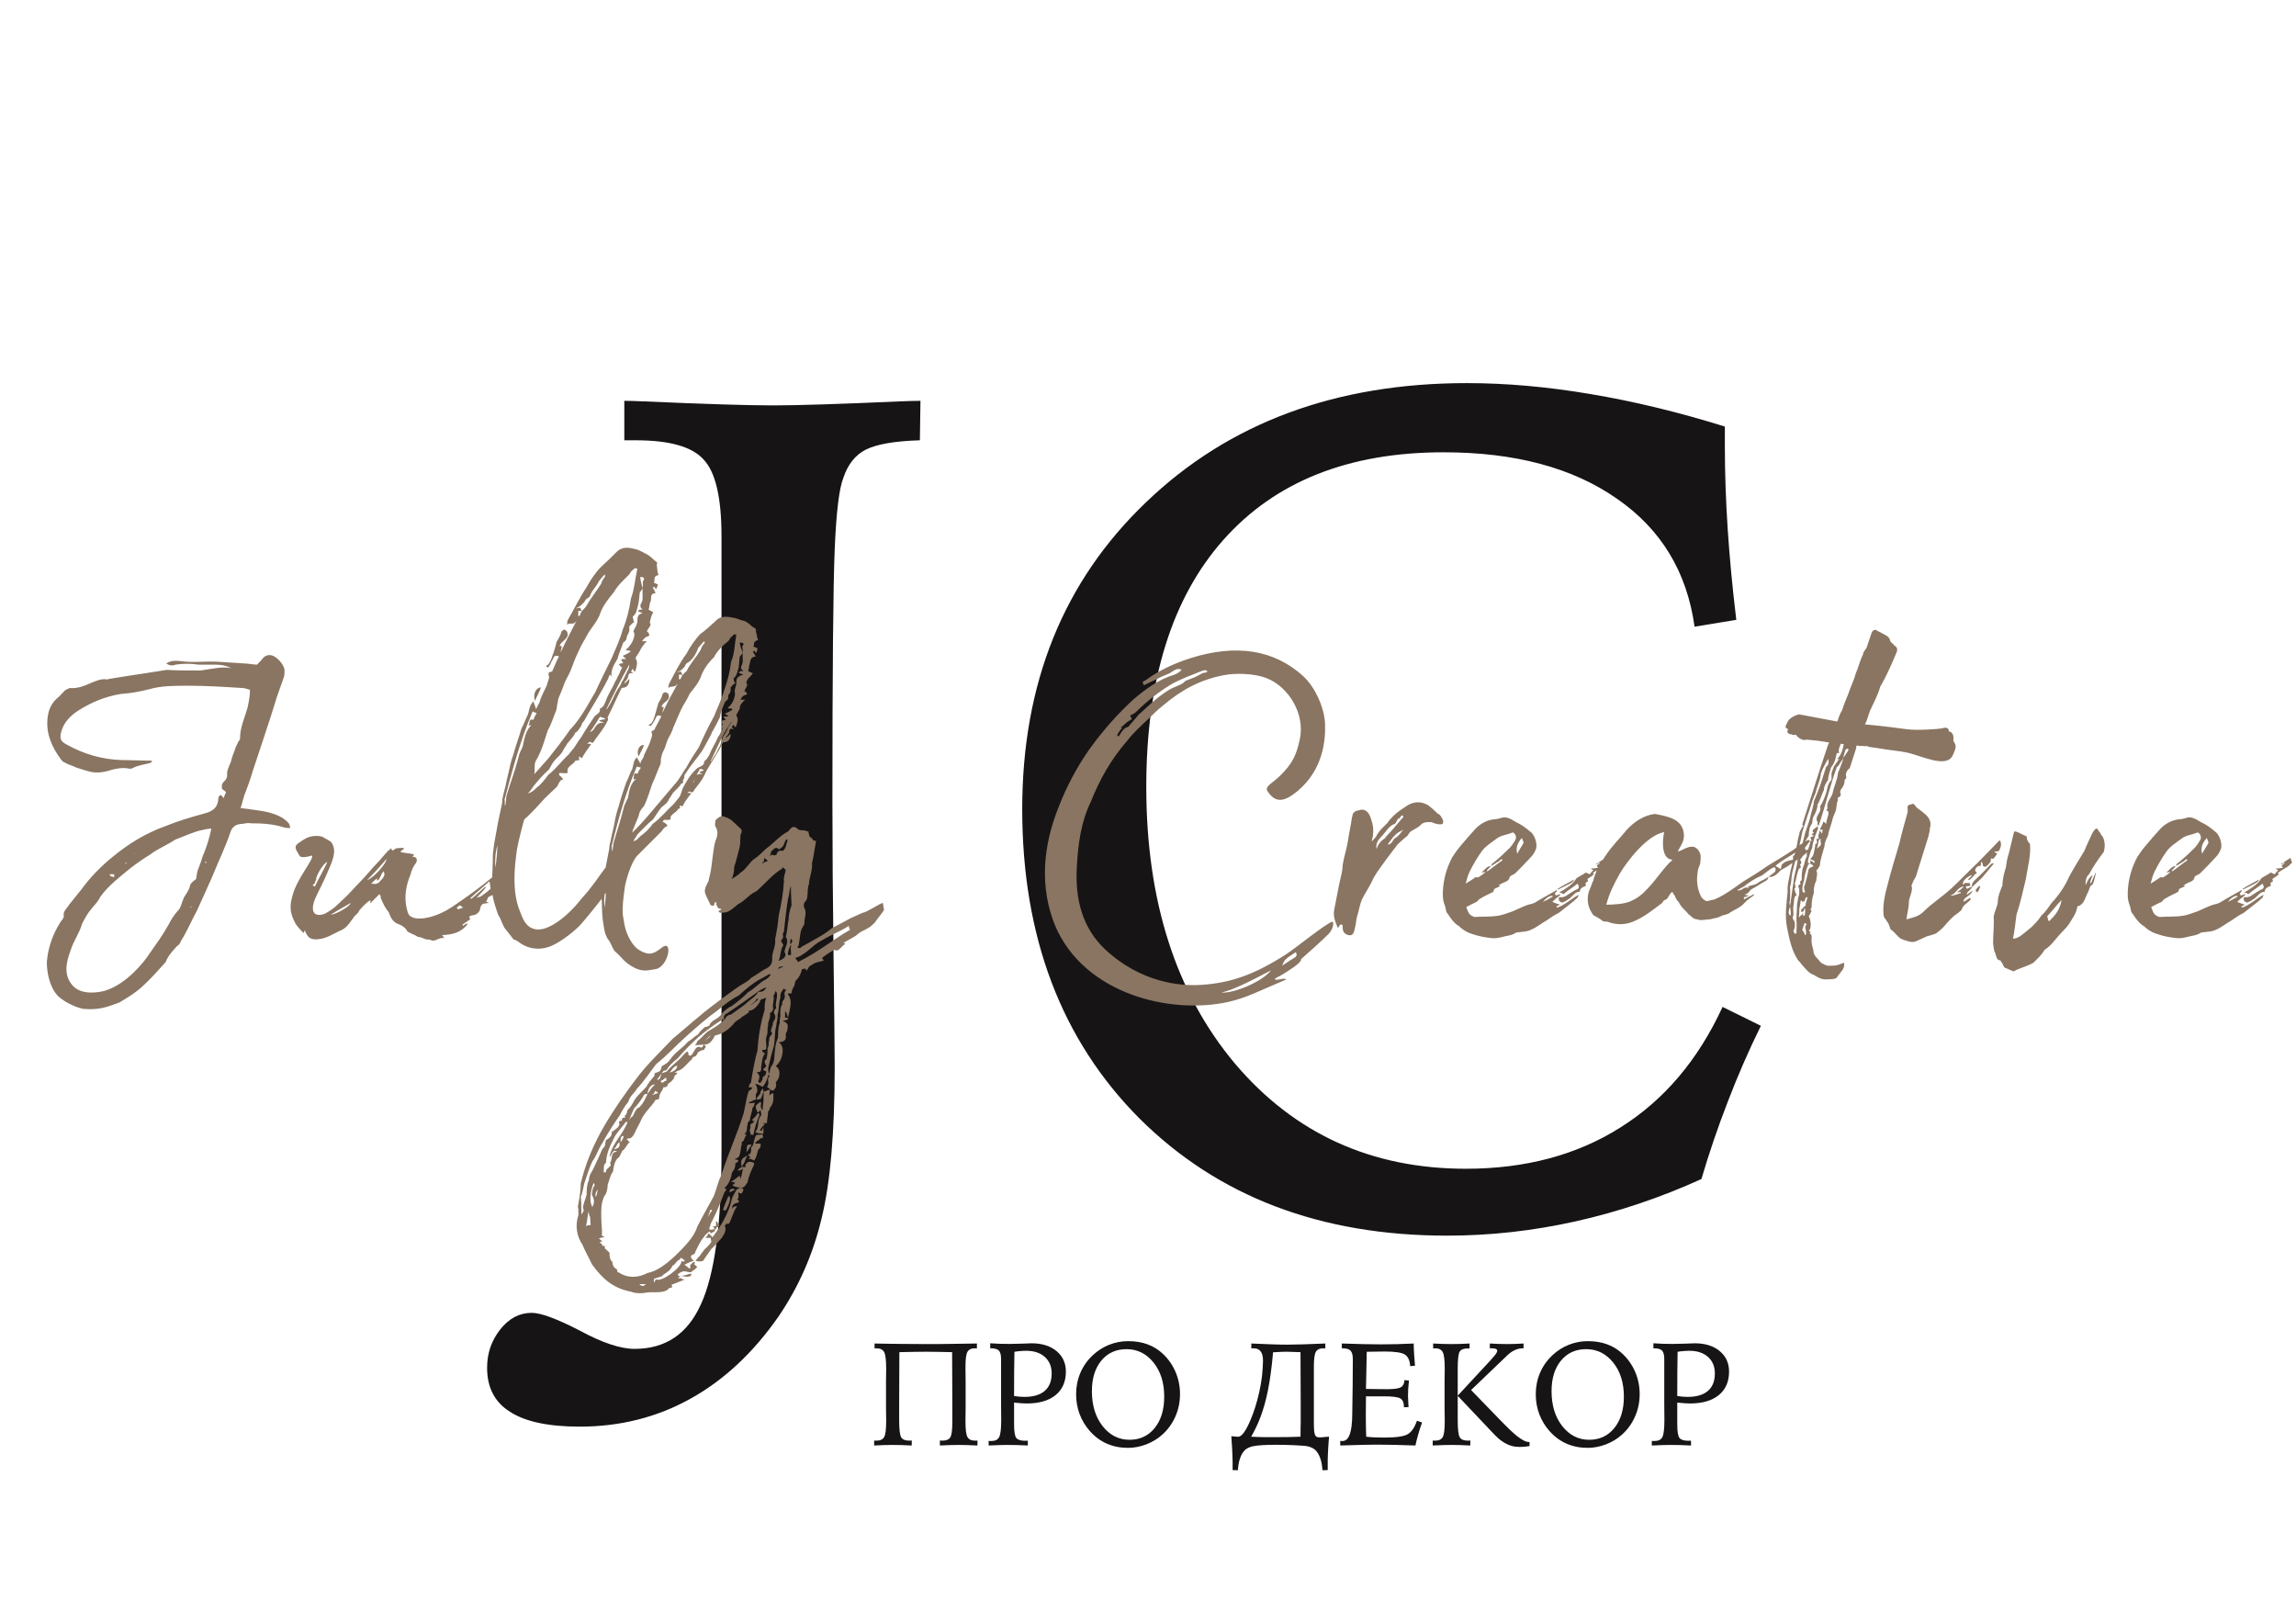
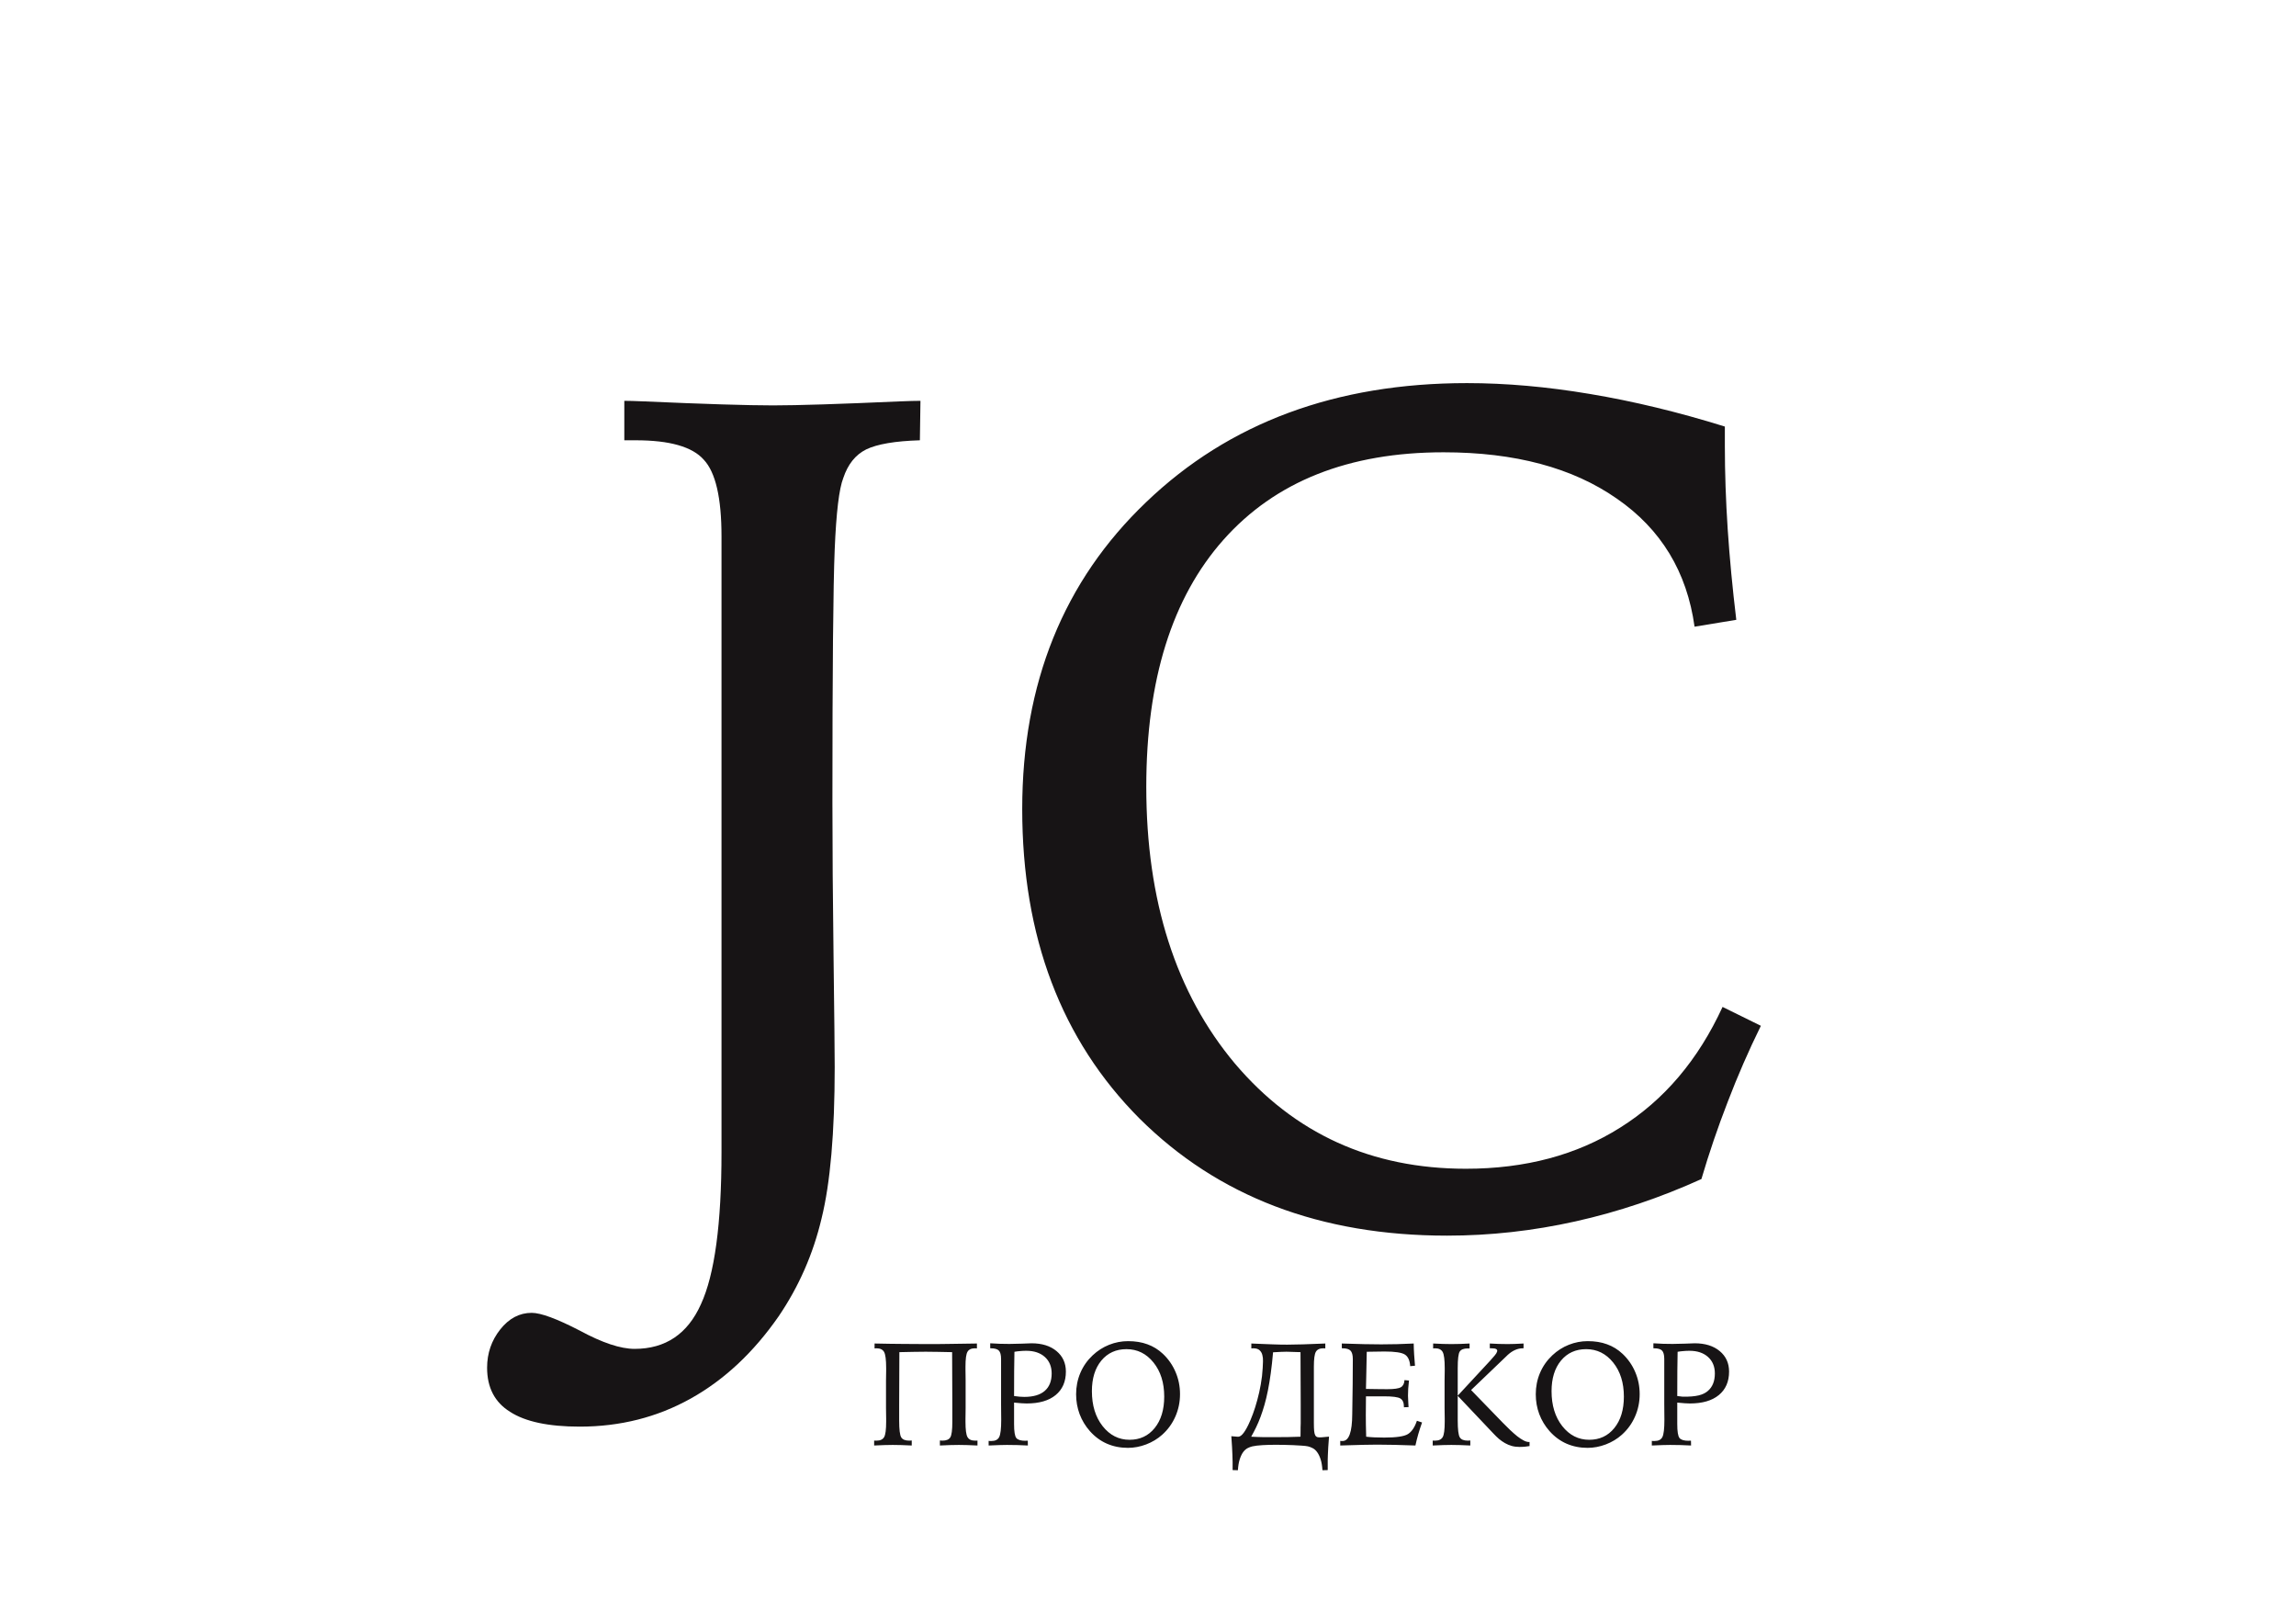
<svg xmlns="http://www.w3.org/2000/svg" width="251" height="175" viewBox="0 0 251 175" fill="none">
-   <path d="M106.797 146.852V147.391C106.771 147.391 106.734 147.388 106.688 147.383C106.641 147.378 106.607 147.375 106.586 147.375C106.185 147.375 105.911 147.503 105.766 147.758C105.62 148.003 105.547 148.542 105.547 149.375C105.547 149.453 105.547 149.568 105.547 149.719C105.547 149.865 105.549 150.047 105.555 150.266C105.56 150.484 105.562 150.685 105.562 150.867C105.562 151.044 105.562 151.203 105.562 151.344V153.422C105.562 153.562 105.562 153.724 105.562 153.906C105.562 154.083 105.56 154.284 105.555 154.508C105.549 154.727 105.547 154.911 105.547 155.062C105.547 155.208 105.547 155.323 105.547 155.406C105.547 156.266 105.62 156.823 105.766 157.078C105.917 157.339 106.19 157.469 106.586 157.469C106.659 157.469 106.714 157.469 106.75 157.469C106.792 157.464 106.828 157.461 106.859 157.461V158C106.448 157.979 106.065 157.964 105.711 157.953C105.362 157.943 105.068 157.938 104.828 157.938C104.547 157.938 104.232 157.943 103.883 157.953C103.534 157.964 103.156 157.979 102.75 158V157.453C102.781 157.453 102.828 157.456 102.891 157.461C102.953 157.466 102.997 157.469 103.023 157.469C103.445 157.469 103.732 157.352 103.883 157.117C104.034 156.878 104.109 156.312 104.109 155.422V153.523L104.086 147.797C103.549 147.781 103.044 147.771 102.57 147.766C102.096 147.76 101.638 147.755 101.195 147.75C100.758 147.755 100.302 147.76 99.828 147.766C99.359 147.771 98.857 147.781 98.32 147.797L98.297 153.523V155.25C98.297 156.245 98.372 156.865 98.523 157.109C98.669 157.349 98.961 157.469 99.398 157.469C99.424 157.469 99.469 157.466 99.531 157.461C99.594 157.456 99.641 157.453 99.672 157.453V158C99.266 157.979 98.888 157.964 98.539 157.953C98.19 157.943 97.875 157.938 97.594 157.938C97.354 157.938 97.06 157.943 96.711 157.953C96.367 157.964 95.984 157.979 95.562 158V157.461C95.594 157.461 95.628 157.464 95.664 157.469C95.706 157.469 95.76 157.469 95.828 157.469C96.229 157.469 96.505 157.339 96.656 157.078C96.802 156.823 96.875 156.266 96.875 155.406C96.875 155.323 96.875 155.208 96.875 155.062C96.875 154.911 96.872 154.727 96.867 154.508C96.862 154.284 96.859 154.083 96.859 153.906C96.859 153.724 96.859 153.562 96.859 153.422V151.344C96.859 151.214 96.859 151.065 96.859 150.898C96.859 150.732 96.862 150.549 96.867 150.352C96.872 150.148 96.875 149.979 96.875 149.844C96.875 149.703 96.875 149.596 96.875 149.523C96.875 148.628 96.799 148.044 96.648 147.773C96.497 147.508 96.219 147.375 95.812 147.375C95.797 147.375 95.766 147.378 95.719 147.383C95.672 147.388 95.635 147.391 95.609 147.391V146.852C96.219 146.862 96.784 146.872 97.305 146.883C97.831 146.893 98.318 146.898 98.766 146.898C99.208 146.898 99.633 146.901 100.039 146.906C100.445 146.911 100.831 146.914 101.195 146.914C101.56 146.914 101.943 146.914 102.344 146.914C102.745 146.909 103.169 146.904 103.617 146.898C104.513 146.893 105.568 146.878 106.781 146.852H106.797ZM110.859 152.594C111.078 152.625 111.276 152.648 111.453 152.664C111.63 152.68 111.805 152.688 111.977 152.688C112.956 152.688 113.698 152.471 114.203 152.039C114.714 151.602 114.969 150.964 114.969 150.125C114.969 149.37 114.719 148.768 114.219 148.32C113.719 147.872 113.042 147.648 112.188 147.648C111.953 147.648 111.729 147.659 111.516 147.68C111.307 147.695 111.102 147.721 110.898 147.758C110.883 148.461 110.872 149.172 110.867 149.891C110.862 150.604 110.859 151.505 110.859 152.594ZM108.078 157.492C108.12 157.497 108.159 157.503 108.195 157.508C108.237 157.508 108.299 157.508 108.383 157.508C108.799 157.508 109.081 157.367 109.227 157.086C109.378 156.799 109.453 156.167 109.453 155.188C109.453 155.042 109.451 154.773 109.445 154.383C109.44 153.992 109.438 153.677 109.438 153.438V148.547C109.438 148.099 109.357 147.792 109.195 147.625C109.034 147.458 108.74 147.375 108.312 147.375H108.25V146.828C108.604 146.854 108.956 146.872 109.305 146.883C109.659 146.893 110.008 146.898 110.352 146.898C110.737 146.898 111.195 146.888 111.727 146.867C112.263 146.841 112.609 146.828 112.766 146.828C113.906 146.828 114.818 147.112 115.5 147.68C116.182 148.247 116.523 148.995 116.523 149.922C116.523 151.021 116.148 151.878 115.398 152.492C114.654 153.102 113.599 153.406 112.234 153.406C112.099 153.406 111.914 153.398 111.68 153.383C111.451 153.367 111.177 153.344 110.859 153.312V155.664C110.859 156.466 110.94 156.971 111.102 157.18C111.268 157.383 111.599 157.484 112.094 157.484C112.109 157.484 112.135 157.482 112.172 157.477C112.214 157.471 112.245 157.469 112.266 157.469C112.292 157.469 112.31 157.471 112.32 157.477C112.336 157.477 112.349 157.479 112.359 157.484L112.367 158C111.987 157.979 111.604 157.964 111.219 157.953C110.833 157.943 110.453 157.938 110.078 157.938C109.896 157.938 109.628 157.943 109.273 157.953C108.924 157.964 108.526 157.979 108.078 158V157.492ZM127.273 152.656C127.273 151.141 126.883 149.898 126.102 148.93C125.32 147.956 124.336 147.469 123.148 147.469C122.008 147.469 121.091 147.885 120.398 148.719C119.711 149.552 119.367 150.667 119.367 152.062C119.367 153.615 119.758 154.888 120.539 155.883C121.326 156.878 122.307 157.375 123.484 157.375C124.62 157.375 125.534 156.948 126.227 156.094C126.924 155.234 127.273 154.089 127.273 152.656ZM123.32 146.594C124.112 146.594 124.818 146.708 125.438 146.938C126.062 147.161 126.628 147.51 127.133 147.984C127.737 148.557 128.198 149.221 128.516 149.977C128.839 150.732 129 151.534 129 152.383C129 153.247 128.831 154.065 128.492 154.836C128.154 155.607 127.672 156.271 127.047 156.828C126.547 157.276 125.964 157.628 125.297 157.883C124.635 158.133 123.971 158.258 123.305 158.258C122.471 158.258 121.703 158.104 121 157.797C120.302 157.49 119.685 157.034 119.148 156.43C118.659 155.878 118.284 155.258 118.023 154.57C117.768 153.883 117.641 153.159 117.641 152.398C117.641 151.576 117.794 150.799 118.102 150.07C118.414 149.336 118.865 148.693 119.453 148.141C119.984 147.641 120.583 147.258 121.25 146.992C121.917 146.727 122.607 146.594 123.32 146.594ZM142.172 157.039C142.172 156.784 142.174 156.549 142.18 156.336C142.18 156.242 142.18 156.148 142.18 156.055C142.185 155.961 142.188 155.875 142.188 155.797C142.193 155.714 142.195 155.641 142.195 155.578C142.195 155.51 142.195 155.458 142.195 155.422V153.523L142.172 147.797L141.164 147.766C141.096 147.76 141.018 147.758 140.93 147.758C140.841 147.758 140.74 147.755 140.625 147.75L140.031 147.766L139.172 147.812C139.099 148.646 139.016 149.406 138.922 150.094C138.828 150.781 138.724 151.411 138.609 151.984C138.495 152.557 138.37 153.081 138.234 153.555C138.099 154.023 137.956 154.461 137.805 154.867C137.654 155.273 137.492 155.654 137.32 156.008C137.148 156.362 136.969 156.706 136.781 157.039C137.057 157.049 137.299 157.06 137.508 157.07C137.721 157.076 137.927 157.081 138.125 157.086C138.323 157.086 138.529 157.086 138.742 157.086C138.961 157.086 139.211 157.086 139.492 157.086C139.878 157.086 140.305 157.083 140.773 157.078C141.247 157.068 141.714 157.055 142.172 157.039ZM136.469 155.742C136.63 155.409 136.797 155.01 136.969 154.547C137.141 154.083 137.299 153.581 137.445 153.039C137.596 152.492 137.724 151.922 137.828 151.328C137.938 150.729 138.008 150.128 138.039 149.523C138.049 149.294 138.06 149.055 138.07 148.805C138.081 148.549 138.057 148.318 138 148.109C137.948 147.896 137.846 147.721 137.695 147.586C137.544 147.445 137.315 147.375 137.008 147.375C136.992 147.375 136.958 147.378 136.906 147.383C136.859 147.388 136.823 147.391 136.797 147.391V146.852C137.297 146.872 137.734 146.891 138.109 146.906C138.484 146.922 138.823 146.935 139.125 146.945C139.427 146.956 139.703 146.964 139.953 146.969C140.208 146.974 140.464 146.977 140.719 146.977C141.161 146.977 141.737 146.966 142.445 146.945C143.154 146.924 143.964 146.893 144.875 146.852H144.883V147.391C144.857 147.391 144.82 147.388 144.773 147.383C144.727 147.378 144.693 147.375 144.672 147.375C144.271 147.375 143.997 147.503 143.852 147.758C143.706 148.003 143.633 148.542 143.633 149.375V155.555C143.633 155.914 143.643 156.201 143.664 156.414C143.685 156.628 143.727 156.789 143.789 156.898C143.852 157.003 143.94 157.068 144.055 157.094C144.169 157.115 144.32 157.117 144.508 157.102L145.289 157.031C145.253 157.495 145.224 157.888 145.203 158.211C145.188 158.534 145.174 158.805 145.164 159.023C145.159 159.242 145.154 159.414 145.148 159.539C145.148 159.664 145.148 159.758 145.148 159.82V160.688L144.57 160.703C144.539 160.219 144.471 159.818 144.367 159.5C144.263 159.182 144.138 158.924 143.992 158.727C143.852 158.534 143.693 158.391 143.516 158.297C143.339 158.203 143.161 158.135 142.984 158.094C142.839 158.062 142.617 158.036 142.32 158.016C142.029 157.995 141.708 157.977 141.359 157.961C141.016 157.945 140.669 157.935 140.32 157.93C139.977 157.924 139.68 157.922 139.43 157.922C138.93 157.922 138.458 157.935 138.016 157.961C137.573 157.987 137.206 158.031 136.914 158.094C136.732 158.135 136.552 158.203 136.375 158.297C136.203 158.391 136.044 158.534 135.898 158.727C135.758 158.924 135.635 159.182 135.531 159.5C135.427 159.818 135.359 160.219 135.328 160.703L134.75 160.688V159.82C134.75 159.758 134.747 159.661 134.742 159.531C134.742 159.401 134.737 159.224 134.727 159C134.721 158.776 134.708 158.5 134.688 158.172C134.672 157.844 134.646 157.448 134.609 156.984L135.273 157.039C135.362 157.049 135.451 157.036 135.539 157C135.628 156.958 135.719 156.888 135.812 156.789C135.911 156.685 136.013 156.549 136.117 156.383C136.227 156.211 136.344 155.997 136.469 155.742ZM146.688 146.852C147.599 146.883 148.414 146.906 149.133 146.922C149.852 146.938 150.471 146.945 150.992 146.945C151.57 146.945 152.154 146.938 152.742 146.922C153.336 146.906 153.938 146.883 154.547 146.852C154.552 147.242 154.568 147.643 154.594 148.055C154.62 148.461 154.651 148.87 154.688 149.281L154.164 149.328C154.122 148.703 153.93 148.281 153.586 148.062C153.242 147.839 152.5 147.727 151.359 147.727C151.068 147.727 150.534 147.734 149.758 147.75C149.602 147.755 149.487 147.758 149.414 147.758C149.404 148.383 149.388 149.148 149.367 150.055C149.346 150.961 149.333 151.549 149.328 151.82H149.57C149.878 151.82 150.26 151.826 150.719 151.836C151.182 151.841 151.492 151.844 151.648 151.844C152.404 151.844 152.901 151.773 153.141 151.633C153.385 151.492 153.518 151.232 153.539 150.852L154.031 150.898C153.995 151.221 153.966 151.521 153.945 151.797C153.93 152.073 153.922 152.328 153.922 152.562C153.922 152.698 153.935 152.99 153.961 153.438C153.971 153.599 153.979 153.721 153.984 153.805L153.477 153.82V153.758C153.477 153.315 153.346 153.016 153.086 152.859C152.831 152.703 152.229 152.625 151.281 152.625H149.891H149.328C149.328 152.88 149.326 153.234 149.32 153.688C149.315 154.135 149.312 154.458 149.312 154.656C149.312 155 149.315 155.359 149.32 155.734C149.326 156.104 149.336 156.539 149.352 157.039C149.612 157.07 149.906 157.094 150.234 157.109C150.568 157.125 150.932 157.133 151.328 157.133C152.635 157.133 153.495 157.008 153.906 156.758C154.323 156.503 154.654 156.016 154.898 155.297L155.461 155.484C155.305 155.917 155.167 156.341 155.047 156.758C154.927 157.174 154.823 157.589 154.734 158C153.917 157.969 153.156 157.945 152.453 157.93C151.75 157.914 151.115 157.906 150.547 157.906C149.771 157.906 148.521 157.935 146.797 157.992L146.516 158V157.492C146.552 157.497 146.586 157.503 146.617 157.508C146.654 157.508 146.706 157.508 146.773 157.508C147.466 157.508 147.818 156.534 147.828 154.586C147.833 154.096 147.839 153.714 147.844 153.438L147.875 151.305C147.88 150.846 147.883 150.401 147.883 149.969C147.888 149.536 147.891 149.068 147.891 148.562C147.891 148.115 147.807 147.805 147.641 147.633C147.474 147.461 147.177 147.375 146.75 147.375H146.688V146.852ZM159.359 152.57V155.25C159.359 156.245 159.435 156.865 159.586 157.109C159.732 157.349 160.023 157.469 160.461 157.469C160.487 157.469 160.531 157.466 160.594 157.461C160.656 157.456 160.703 157.453 160.734 157.453V158C160.328 157.979 159.951 157.964 159.602 157.953C159.253 157.943 158.938 157.938 158.656 157.938C158.417 157.938 158.122 157.943 157.773 157.953C157.43 157.964 157.047 157.979 156.625 158V157.461C156.656 157.461 156.69 157.464 156.727 157.469C156.768 157.469 156.823 157.469 156.891 157.469C157.292 157.469 157.568 157.339 157.719 157.078C157.865 156.823 157.938 156.266 157.938 155.406V155.062C157.938 154.911 157.935 154.727 157.93 154.508C157.924 154.284 157.922 154.083 157.922 153.906V150.898C157.922 150.732 157.924 150.549 157.93 150.352C157.935 150.148 157.938 149.979 157.938 149.844V149.523C157.938 148.628 157.862 148.044 157.711 147.773C157.56 147.508 157.281 147.375 156.875 147.375C156.859 147.375 156.828 147.378 156.781 147.383C156.734 147.388 156.698 147.391 156.672 147.391V146.852C157.047 146.872 157.401 146.888 157.734 146.898C158.068 146.909 158.375 146.914 158.656 146.914C158.974 146.914 159.299 146.909 159.633 146.898C159.966 146.888 160.307 146.872 160.656 146.852V147.391H160.445C160.018 147.391 159.729 147.505 159.578 147.734C159.432 147.958 159.359 148.56 159.359 149.539V152.555L162.914 148.719C163.107 148.51 163.271 148.323 163.406 148.156C163.547 147.99 163.633 147.849 163.664 147.734C163.701 147.615 163.672 147.526 163.578 147.469C163.49 147.406 163.318 147.375 163.062 147.375H162.867V146.852C163.201 146.872 163.531 146.888 163.859 146.898C164.188 146.909 164.508 146.914 164.82 146.914C165.044 146.914 165.302 146.909 165.594 146.898C165.885 146.888 166.206 146.872 166.555 146.852V147.375H166.484C165.891 147.375 165.32 147.633 164.773 148.148L164.695 148.227L160.82 151.938L164.297 155.523C164.562 155.799 164.828 156.062 165.094 156.312C165.359 156.562 165.615 156.786 165.859 156.984C166.109 157.177 166.341 157.331 166.555 157.445C166.773 157.56 166.966 157.617 167.133 157.617H167.211V158.062C167.102 158.078 167.005 158.091 166.922 158.102C166.839 158.117 166.755 158.128 166.672 158.133C166.594 158.143 166.508 158.148 166.414 158.148C166.326 158.154 166.221 158.156 166.102 158.156C165.799 158.156 165.518 158.12 165.258 158.047C165.003 157.974 164.76 157.872 164.531 157.742C164.302 157.612 164.081 157.458 163.867 157.281C163.659 157.099 163.453 156.898 163.25 156.68L159.359 152.57ZM177.523 152.656C177.523 151.141 177.133 149.898 176.352 148.93C175.57 147.956 174.586 147.469 173.398 147.469C172.258 147.469 171.341 147.885 170.648 148.719C169.961 149.552 169.617 150.667 169.617 152.062C169.617 153.615 170.008 154.888 170.789 155.883C171.576 156.878 172.557 157.375 173.734 157.375C174.87 157.375 175.784 156.948 176.477 156.094C177.174 155.234 177.523 154.089 177.523 152.656ZM173.57 146.594C174.362 146.594 175.068 146.708 175.688 146.938C176.312 147.161 176.878 147.51 177.383 147.984C177.987 148.557 178.448 149.221 178.766 149.977C179.089 150.732 179.25 151.534 179.25 152.383C179.25 153.247 179.081 154.065 178.742 154.836C178.404 155.607 177.922 156.271 177.297 156.828C176.797 157.276 176.214 157.628 175.547 157.883C174.885 158.133 174.221 158.258 173.555 158.258C172.721 158.258 171.953 158.104 171.25 157.797C170.552 157.49 169.935 157.034 169.398 156.43C168.909 155.878 168.534 155.258 168.273 154.57C168.018 153.883 167.891 153.159 167.891 152.398C167.891 151.576 168.044 150.799 168.352 150.07C168.664 149.336 169.115 148.693 169.703 148.141C170.234 147.641 170.833 147.258 171.5 146.992C172.167 146.727 172.857 146.594 173.57 146.594ZM183.359 152.594C183.578 152.625 183.776 152.648 183.953 152.664C184.13 152.68 184.305 152.688 184.477 152.688C185.456 152.688 186.198 152.471 186.703 152.039C187.214 151.602 187.469 150.964 187.469 150.125C187.469 149.37 187.219 148.768 186.719 148.32C186.219 147.872 185.542 147.648 184.688 147.648C184.453 147.648 184.229 147.659 184.016 147.68C183.807 147.695 183.602 147.721 183.398 147.758C183.383 148.461 183.372 149.172 183.367 149.891C183.362 150.604 183.359 151.505 183.359 152.594ZM180.578 157.492C180.62 157.497 180.659 157.503 180.695 157.508C180.737 157.508 180.799 157.508 180.883 157.508C181.299 157.508 181.581 157.367 181.727 157.086C181.878 156.799 181.953 156.167 181.953 155.188C181.953 155.042 181.951 154.773 181.945 154.383C181.94 153.992 181.938 153.677 181.938 153.438V148.547C181.938 148.099 181.857 147.792 181.695 147.625C181.534 147.458 181.24 147.375 180.812 147.375H180.75V146.828C181.104 146.854 181.456 146.872 181.805 146.883C182.159 146.893 182.508 146.898 182.852 146.898C183.237 146.898 183.695 146.888 184.227 146.867C184.763 146.841 185.109 146.828 185.266 146.828C186.406 146.828 187.318 147.112 188 147.68C188.682 148.247 189.023 148.995 189.023 149.922C189.023 151.021 188.648 151.878 187.898 152.492C187.154 153.102 186.099 153.406 184.734 153.406C184.599 153.406 184.414 153.398 184.18 153.383C183.951 153.367 183.677 153.344 183.359 153.312V155.664C183.359 156.466 183.44 156.971 183.602 157.18C183.768 157.383 184.099 157.484 184.594 157.484C184.609 157.484 184.635 157.482 184.672 157.477C184.714 157.471 184.745 157.469 184.766 157.469C184.792 157.469 184.81 157.471 184.82 157.477C184.836 157.477 184.849 157.479 184.859 157.484L184.867 158C184.487 157.979 184.104 157.964 183.719 157.953C183.333 157.943 182.953 157.938 182.578 157.938C182.396 157.938 182.128 157.943 181.773 157.953C181.424 157.964 181.026 157.979 180.578 158V157.492Z" fill="#171415" />
+   <path d="M106.797 146.852V147.391C106.771 147.391 106.734 147.388 106.688 147.383C106.641 147.378 106.607 147.375 106.586 147.375C106.185 147.375 105.911 147.503 105.766 147.758C105.62 148.003 105.547 148.542 105.547 149.375C105.547 149.453 105.547 149.568 105.547 149.719C105.547 149.865 105.549 150.047 105.555 150.266C105.56 150.484 105.562 150.685 105.562 150.867C105.562 151.044 105.562 151.203 105.562 151.344V153.422C105.562 153.562 105.562 153.724 105.562 153.906C105.562 154.083 105.56 154.284 105.555 154.508C105.549 154.727 105.547 154.911 105.547 155.062C105.547 155.208 105.547 155.323 105.547 155.406C105.547 156.266 105.62 156.823 105.766 157.078C105.917 157.339 106.19 157.469 106.586 157.469C106.659 157.469 106.714 157.469 106.75 157.469C106.792 157.464 106.828 157.461 106.859 157.461V158C106.448 157.979 106.065 157.964 105.711 157.953C105.362 157.943 105.068 157.938 104.828 157.938C104.547 157.938 104.232 157.943 103.883 157.953C103.534 157.964 103.156 157.979 102.75 158V157.453C102.781 157.453 102.828 157.456 102.891 157.461C102.953 157.466 102.997 157.469 103.023 157.469C103.445 157.469 103.732 157.352 103.883 157.117C104.034 156.878 104.109 156.312 104.109 155.422V153.523L104.086 147.797C103.549 147.781 103.044 147.771 102.57 147.766C102.096 147.76 101.638 147.755 101.195 147.75C100.758 147.755 100.302 147.76 99.828 147.766C99.359 147.771 98.857 147.781 98.32 147.797L98.297 153.523V155.25C98.297 156.245 98.372 156.865 98.523 157.109C98.669 157.349 98.961 157.469 99.398 157.469C99.424 157.469 99.469 157.466 99.531 157.461C99.594 157.456 99.641 157.453 99.672 157.453V158C99.266 157.979 98.888 157.964 98.539 157.953C98.19 157.943 97.875 157.938 97.594 157.938C97.354 157.938 97.06 157.943 96.711 157.953C96.367 157.964 95.984 157.979 95.562 158V157.461C95.594 157.461 95.628 157.464 95.664 157.469C95.706 157.469 95.76 157.469 95.828 157.469C96.229 157.469 96.505 157.339 96.656 157.078C96.802 156.823 96.875 156.266 96.875 155.406C96.875 155.323 96.875 155.208 96.875 155.062C96.875 154.911 96.872 154.727 96.867 154.508C96.862 154.284 96.859 154.083 96.859 153.906C96.859 153.724 96.859 153.562 96.859 153.422V151.344C96.859 151.214 96.859 151.065 96.859 150.898C96.859 150.732 96.862 150.549 96.867 150.352C96.872 150.148 96.875 149.979 96.875 149.844C96.875 149.703 96.875 149.596 96.875 149.523C96.875 148.628 96.799 148.044 96.648 147.773C96.497 147.508 96.219 147.375 95.812 147.375C95.797 147.375 95.766 147.378 95.719 147.383C95.672 147.388 95.635 147.391 95.609 147.391V146.852C96.219 146.862 96.784 146.872 97.305 146.883C97.831 146.893 98.318 146.898 98.766 146.898C99.208 146.898 99.633 146.901 100.039 146.906C100.445 146.911 100.831 146.914 101.195 146.914C101.56 146.914 101.943 146.914 102.344 146.914C102.745 146.909 103.169 146.904 103.617 146.898C104.513 146.893 105.568 146.878 106.781 146.852H106.797ZM110.859 152.594C111.078 152.625 111.276 152.648 111.453 152.664C111.63 152.68 111.805 152.688 111.977 152.688C112.956 152.688 113.698 152.471 114.203 152.039C114.714 151.602 114.969 150.964 114.969 150.125C114.969 149.37 114.719 148.768 114.219 148.32C113.719 147.872 113.042 147.648 112.188 147.648C111.953 147.648 111.729 147.659 111.516 147.68C111.307 147.695 111.102 147.721 110.898 147.758C110.883 148.461 110.872 149.172 110.867 149.891C110.862 150.604 110.859 151.505 110.859 152.594ZM108.078 157.492C108.12 157.497 108.159 157.503 108.195 157.508C108.237 157.508 108.299 157.508 108.383 157.508C108.799 157.508 109.081 157.367 109.227 157.086C109.378 156.799 109.453 156.167 109.453 155.188C109.453 155.042 109.451 154.773 109.445 154.383C109.44 153.992 109.438 153.677 109.438 153.438V148.547C109.438 148.099 109.357 147.792 109.195 147.625C109.034 147.458 108.74 147.375 108.312 147.375H108.25V146.828C108.604 146.854 108.956 146.872 109.305 146.883C109.659 146.893 110.008 146.898 110.352 146.898C110.737 146.898 111.195 146.888 111.727 146.867C112.263 146.841 112.609 146.828 112.766 146.828C113.906 146.828 114.818 147.112 115.5 147.68C116.182 148.247 116.523 148.995 116.523 149.922C116.523 151.021 116.148 151.878 115.398 152.492C114.654 153.102 113.599 153.406 112.234 153.406C112.099 153.406 111.914 153.398 111.68 153.383C111.451 153.367 111.177 153.344 110.859 153.312V155.664C110.859 156.466 110.94 156.971 111.102 157.18C111.268 157.383 111.599 157.484 112.094 157.484C112.109 157.484 112.135 157.482 112.172 157.477C112.214 157.471 112.245 157.469 112.266 157.469C112.292 157.469 112.31 157.471 112.32 157.477C112.336 157.477 112.349 157.479 112.359 157.484L112.367 158C111.987 157.979 111.604 157.964 111.219 157.953C110.833 157.943 110.453 157.938 110.078 157.938C109.896 157.938 109.628 157.943 109.273 157.953C108.924 157.964 108.526 157.979 108.078 158V157.492ZM127.273 152.656C127.273 151.141 126.883 149.898 126.102 148.93C125.32 147.956 124.336 147.469 123.148 147.469C122.008 147.469 121.091 147.885 120.398 148.719C119.711 149.552 119.367 150.667 119.367 152.062C119.367 153.615 119.758 154.888 120.539 155.883C121.326 156.878 122.307 157.375 123.484 157.375C124.62 157.375 125.534 156.948 126.227 156.094C126.924 155.234 127.273 154.089 127.273 152.656ZM123.32 146.594C124.112 146.594 124.818 146.708 125.438 146.938C126.062 147.161 126.628 147.51 127.133 147.984C127.737 148.557 128.198 149.221 128.516 149.977C128.839 150.732 129 151.534 129 152.383C129 153.247 128.831 154.065 128.492 154.836C128.154 155.607 127.672 156.271 127.047 156.828C126.547 157.276 125.964 157.628 125.297 157.883C124.635 158.133 123.971 158.258 123.305 158.258C122.471 158.258 121.703 158.104 121 157.797C120.302 157.49 119.685 157.034 119.148 156.43C118.659 155.878 118.284 155.258 118.023 154.57C117.768 153.883 117.641 153.159 117.641 152.398C117.641 151.576 117.794 150.799 118.102 150.07C118.414 149.336 118.865 148.693 119.453 148.141C119.984 147.641 120.583 147.258 121.25 146.992C121.917 146.727 122.607 146.594 123.32 146.594ZM142.172 157.039C142.172 156.784 142.174 156.549 142.18 156.336C142.18 156.242 142.18 156.148 142.18 156.055C142.185 155.961 142.188 155.875 142.188 155.797C142.193 155.714 142.195 155.641 142.195 155.578C142.195 155.51 142.195 155.458 142.195 155.422V153.523L142.172 147.797L141.164 147.766C141.096 147.76 141.018 147.758 140.93 147.758C140.841 147.758 140.74 147.755 140.625 147.75L140.031 147.766L139.172 147.812C139.099 148.646 139.016 149.406 138.922 150.094C138.828 150.781 138.724 151.411 138.609 151.984C138.495 152.557 138.37 153.081 138.234 153.555C138.099 154.023 137.956 154.461 137.805 154.867C137.654 155.273 137.492 155.654 137.32 156.008C137.148 156.362 136.969 156.706 136.781 157.039C137.057 157.049 137.299 157.06 137.508 157.07C137.721 157.076 137.927 157.081 138.125 157.086C138.323 157.086 138.529 157.086 138.742 157.086C138.961 157.086 139.211 157.086 139.492 157.086C139.878 157.086 140.305 157.083 140.773 157.078C141.247 157.068 141.714 157.055 142.172 157.039ZM136.469 155.742C136.63 155.409 136.797 155.01 136.969 154.547C137.141 154.083 137.299 153.581 137.445 153.039C137.596 152.492 137.724 151.922 137.828 151.328C137.938 150.729 138.008 150.128 138.039 149.523C138.049 149.294 138.06 149.055 138.07 148.805C138.081 148.549 138.057 148.318 138 148.109C137.948 147.896 137.846 147.721 137.695 147.586C137.544 147.445 137.315 147.375 137.008 147.375C136.992 147.375 136.958 147.378 136.906 147.383C136.859 147.388 136.823 147.391 136.797 147.391V146.852C137.297 146.872 137.734 146.891 138.109 146.906C138.484 146.922 138.823 146.935 139.125 146.945C139.427 146.956 139.703 146.964 139.953 146.969C140.208 146.974 140.464 146.977 140.719 146.977C141.161 146.977 141.737 146.966 142.445 146.945C143.154 146.924 143.964 146.893 144.875 146.852H144.883V147.391C144.857 147.391 144.82 147.388 144.773 147.383C144.727 147.378 144.693 147.375 144.672 147.375C144.271 147.375 143.997 147.503 143.852 147.758C143.706 148.003 143.633 148.542 143.633 149.375V155.555C143.633 155.914 143.643 156.201 143.664 156.414C143.685 156.628 143.727 156.789 143.789 156.898C143.852 157.003 143.94 157.068 144.055 157.094C144.169 157.115 144.32 157.117 144.508 157.102L145.289 157.031C145.253 157.495 145.224 157.888 145.203 158.211C145.188 158.534 145.174 158.805 145.164 159.023C145.159 159.242 145.154 159.414 145.148 159.539C145.148 159.664 145.148 159.758 145.148 159.82V160.688L144.57 160.703C144.539 160.219 144.471 159.818 144.367 159.5C144.263 159.182 144.138 158.924 143.992 158.727C143.852 158.534 143.693 158.391 143.516 158.297C143.339 158.203 143.161 158.135 142.984 158.094C142.839 158.062 142.617 158.036 142.32 158.016C142.029 157.995 141.708 157.977 141.359 157.961C141.016 157.945 140.669 157.935 140.32 157.93C139.977 157.924 139.68 157.922 139.43 157.922C138.93 157.922 138.458 157.935 138.016 157.961C137.573 157.987 137.206 158.031 136.914 158.094C136.732 158.135 136.552 158.203 136.375 158.297C136.203 158.391 136.044 158.534 135.898 158.727C135.758 158.924 135.635 159.182 135.531 159.5C135.427 159.818 135.359 160.219 135.328 160.703L134.75 160.688V159.82C134.75 159.758 134.747 159.661 134.742 159.531C134.742 159.401 134.737 159.224 134.727 159C134.721 158.776 134.708 158.5 134.688 158.172C134.672 157.844 134.646 157.448 134.609 156.984L135.273 157.039C135.362 157.049 135.451 157.036 135.539 157C135.628 156.958 135.719 156.888 135.812 156.789C135.911 156.685 136.013 156.549 136.117 156.383C136.227 156.211 136.344 155.997 136.469 155.742ZM146.688 146.852C147.599 146.883 148.414 146.906 149.133 146.922C149.852 146.938 150.471 146.945 150.992 146.945C151.57 146.945 152.154 146.938 152.742 146.922C153.336 146.906 153.938 146.883 154.547 146.852C154.552 147.242 154.568 147.643 154.594 148.055C154.62 148.461 154.651 148.87 154.688 149.281L154.164 149.328C154.122 148.703 153.93 148.281 153.586 148.062C153.242 147.839 152.5 147.727 151.359 147.727C151.068 147.727 150.534 147.734 149.758 147.75C149.602 147.755 149.487 147.758 149.414 147.758C149.404 148.383 149.388 149.148 149.367 150.055C149.346 150.961 149.333 151.549 149.328 151.82H149.57C149.878 151.82 150.26 151.826 150.719 151.836C151.182 151.841 151.492 151.844 151.648 151.844C152.404 151.844 152.901 151.773 153.141 151.633C153.385 151.492 153.518 151.232 153.539 150.852L154.031 150.898C153.995 151.221 153.966 151.521 153.945 151.797C153.93 152.073 153.922 152.328 153.922 152.562C153.922 152.698 153.935 152.99 153.961 153.438C153.971 153.599 153.979 153.721 153.984 153.805L153.477 153.82V153.758C153.477 153.315 153.346 153.016 153.086 152.859C152.831 152.703 152.229 152.625 151.281 152.625H149.891H149.328C149.328 152.88 149.326 153.234 149.32 153.688C149.315 154.135 149.312 154.458 149.312 154.656C149.312 155 149.315 155.359 149.32 155.734C149.326 156.104 149.336 156.539 149.352 157.039C149.612 157.07 149.906 157.094 150.234 157.109C150.568 157.125 150.932 157.133 151.328 157.133C152.635 157.133 153.495 157.008 153.906 156.758C154.323 156.503 154.654 156.016 154.898 155.297L155.461 155.484C155.305 155.917 155.167 156.341 155.047 156.758C154.927 157.174 154.823 157.589 154.734 158C153.917 157.969 153.156 157.945 152.453 157.93C151.75 157.914 151.115 157.906 150.547 157.906C149.771 157.906 148.521 157.935 146.797 157.992L146.516 158V157.492C146.552 157.497 146.586 157.503 146.617 157.508C146.654 157.508 146.706 157.508 146.773 157.508C147.466 157.508 147.818 156.534 147.828 154.586C147.833 154.096 147.839 153.714 147.844 153.438L147.875 151.305C147.88 150.846 147.883 150.401 147.883 149.969C147.888 149.536 147.891 149.068 147.891 148.562C147.891 148.115 147.807 147.805 147.641 147.633C147.474 147.461 147.177 147.375 146.75 147.375H146.688V146.852ZM159.359 152.57V155.25C159.359 156.245 159.435 156.865 159.586 157.109C159.732 157.349 160.023 157.469 160.461 157.469C160.487 157.469 160.531 157.466 160.594 157.461C160.656 157.456 160.703 157.453 160.734 157.453V158C160.328 157.979 159.951 157.964 159.602 157.953C159.253 157.943 158.938 157.938 158.656 157.938C158.417 157.938 158.122 157.943 157.773 157.953C157.43 157.964 157.047 157.979 156.625 158V157.461C156.656 157.461 156.69 157.464 156.727 157.469C156.768 157.469 156.823 157.469 156.891 157.469C157.292 157.469 157.568 157.339 157.719 157.078C157.865 156.823 157.938 156.266 157.938 155.406V155.062C157.938 154.911 157.935 154.727 157.93 154.508C157.924 154.284 157.922 154.083 157.922 153.906V150.898C157.922 150.732 157.924 150.549 157.93 150.352C157.935 150.148 157.938 149.979 157.938 149.844V149.523C157.938 148.628 157.862 148.044 157.711 147.773C157.56 147.508 157.281 147.375 156.875 147.375C156.859 147.375 156.828 147.378 156.781 147.383C156.734 147.388 156.698 147.391 156.672 147.391V146.852C157.047 146.872 157.401 146.888 157.734 146.898C158.068 146.909 158.375 146.914 158.656 146.914C158.974 146.914 159.299 146.909 159.633 146.898C159.966 146.888 160.307 146.872 160.656 146.852V147.391H160.445C160.018 147.391 159.729 147.505 159.578 147.734C159.432 147.958 159.359 148.56 159.359 149.539V152.555L162.914 148.719C163.107 148.51 163.271 148.323 163.406 148.156C163.547 147.99 163.633 147.849 163.664 147.734C163.701 147.615 163.672 147.526 163.578 147.469C163.49 147.406 163.318 147.375 163.062 147.375H162.867V146.852C163.201 146.872 163.531 146.888 163.859 146.898C164.188 146.909 164.508 146.914 164.82 146.914C165.044 146.914 165.302 146.909 165.594 146.898C165.885 146.888 166.206 146.872 166.555 146.852V147.375H166.484C165.891 147.375 165.32 147.633 164.773 148.148L164.695 148.227L160.82 151.938L164.297 155.523C164.562 155.799 164.828 156.062 165.094 156.312C165.359 156.562 165.615 156.786 165.859 156.984C166.109 157.177 166.341 157.331 166.555 157.445C166.773 157.56 166.966 157.617 167.133 157.617H167.211V158.062C167.102 158.078 167.005 158.091 166.922 158.102C166.839 158.117 166.755 158.128 166.672 158.133C166.594 158.143 166.508 158.148 166.414 158.148C166.326 158.154 166.221 158.156 166.102 158.156C165.799 158.156 165.518 158.12 165.258 158.047C165.003 157.974 164.76 157.872 164.531 157.742C164.302 157.612 164.081 157.458 163.867 157.281C163.659 157.099 163.453 156.898 163.25 156.68L159.359 152.57ZM177.523 152.656C177.523 151.141 177.133 149.898 176.352 148.93C175.57 147.956 174.586 147.469 173.398 147.469C172.258 147.469 171.341 147.885 170.648 148.719C169.961 149.552 169.617 150.667 169.617 152.062C169.617 153.615 170.008 154.888 170.789 155.883C171.576 156.878 172.557 157.375 173.734 157.375C174.87 157.375 175.784 156.948 176.477 156.094C177.174 155.234 177.523 154.089 177.523 152.656ZM173.57 146.594C174.362 146.594 175.068 146.708 175.688 146.938C176.312 147.161 176.878 147.51 177.383 147.984C177.987 148.557 178.448 149.221 178.766 149.977C179.089 150.732 179.25 151.534 179.25 152.383C179.25 153.247 179.081 154.065 178.742 154.836C178.404 155.607 177.922 156.271 177.297 156.828C176.797 157.276 176.214 157.628 175.547 157.883C174.885 158.133 174.221 158.258 173.555 158.258C172.721 158.258 171.953 158.104 171.25 157.797C170.552 157.49 169.935 157.034 169.398 156.43C168.909 155.878 168.534 155.258 168.273 154.57C168.018 153.883 167.891 153.159 167.891 152.398C167.891 151.576 168.044 150.799 168.352 150.07C168.664 149.336 169.115 148.693 169.703 148.141C170.234 147.641 170.833 147.258 171.5 146.992C172.167 146.727 172.857 146.594 173.57 146.594ZM183.359 152.594C183.578 152.625 183.776 152.648 183.953 152.664C185.456 152.688 186.198 152.471 186.703 152.039C187.214 151.602 187.469 150.964 187.469 150.125C187.469 149.37 187.219 148.768 186.719 148.32C186.219 147.872 185.542 147.648 184.688 147.648C184.453 147.648 184.229 147.659 184.016 147.68C183.807 147.695 183.602 147.721 183.398 147.758C183.383 148.461 183.372 149.172 183.367 149.891C183.362 150.604 183.359 151.505 183.359 152.594ZM180.578 157.492C180.62 157.497 180.659 157.503 180.695 157.508C180.737 157.508 180.799 157.508 180.883 157.508C181.299 157.508 181.581 157.367 181.727 157.086C181.878 156.799 181.953 156.167 181.953 155.188C181.953 155.042 181.951 154.773 181.945 154.383C181.94 153.992 181.938 153.677 181.938 153.438V148.547C181.938 148.099 181.857 147.792 181.695 147.625C181.534 147.458 181.24 147.375 180.812 147.375H180.75V146.828C181.104 146.854 181.456 146.872 181.805 146.883C182.159 146.893 182.508 146.898 182.852 146.898C183.237 146.898 183.695 146.888 184.227 146.867C184.763 146.841 185.109 146.828 185.266 146.828C186.406 146.828 187.318 147.112 188 147.68C188.682 148.247 189.023 148.995 189.023 149.922C189.023 151.021 188.648 151.878 187.898 152.492C187.154 153.102 186.099 153.406 184.734 153.406C184.599 153.406 184.414 153.398 184.18 153.383C183.951 153.367 183.677 153.344 183.359 153.312V155.664C183.359 156.466 183.44 156.971 183.602 157.18C183.768 157.383 184.099 157.484 184.594 157.484C184.609 157.484 184.635 157.482 184.672 157.477C184.714 157.471 184.745 157.469 184.766 157.469C184.792 157.469 184.81 157.471 184.82 157.477C184.836 157.477 184.849 157.479 184.859 157.484L184.867 158C184.487 157.979 184.104 157.964 183.719 157.953C183.333 157.943 182.953 157.938 182.578 157.938C182.396 157.938 182.128 157.943 181.773 157.953C181.424 157.964 181.026 157.979 180.578 158V157.492Z" fill="#171415" />
  <path d="M68.25 43.812C68.708 43.812 69.438 43.833 70.438 43.875C77.062 44.167 81.75 44.312 84.5 44.312C87.167 44.312 91.771 44.167 98.312 43.875C99.354 43.833 100.125 43.812 100.625 43.812L100.562 48.125C97.854 48.208 95.896 48.542 94.688 49.125C93.521 49.708 92.688 50.75 92.188 52.25C91.729 53.417 91.417 56.021 91.25 60.062C91.083 64.062 91 73.271 91 87.688C91 92.604 91.042 98.271 91.125 104.688C91.208 111.104 91.25 115.083 91.25 116.625C91.25 123.792 90.771 129.312 89.812 133.188C88.896 137.062 87.333 140.625 85.125 143.875C82.375 147.833 79.167 150.833 75.5 152.875C71.833 154.917 67.792 155.938 63.375 155.938C59.958 155.938 57.417 155.396 55.75 154.312C54.083 153.271 53.25 151.667 53.25 149.5C53.25 147.917 53.729 146.521 54.688 145.312C55.646 144.104 56.792 143.5 58.125 143.5C59.125 143.5 60.875 144.146 63.375 145.438C65.833 146.771 67.833 147.438 69.375 147.438C72.75 147.438 75.167 145.812 76.625 142.562C78.125 139.312 78.875 133.771 78.875 125.938V58.625C78.875 54.417 78.229 51.625 76.938 50.25C75.688 48.833 73.208 48.125 69.5 48.125H68.25V43.812ZM188.562 46.625V48.75C188.562 51.667 188.667 54.708 188.875 57.875C189.083 61 189.396 64.292 189.812 67.75L185.25 68.5C184.417 62.5 181.583 57.833 176.75 54.5C171.917 51.125 165.604 49.438 157.812 49.438C147.438 49.438 139.417 52.625 133.75 59C128.125 65.333 125.312 74.333 125.312 86C125.312 98.458 128.542 108.542 135 116.25C141.5 123.917 149.917 127.75 160.25 127.75C166.75 127.75 172.375 126.25 177.125 123.25C181.917 120.25 185.646 115.854 188.312 110.062L192.5 112.125C191.167 114.833 189.958 117.604 188.875 120.438C187.792 123.229 186.833 126.042 186 128.875C181.5 130.917 176.917 132.458 172.25 133.5C167.583 134.542 162.896 135.062 158.188 135.062C144.354 135.062 133.146 130.792 124.562 122.25C116.021 113.667 111.75 102.396 111.75 88.438C111.75 74.688 116.271 63.5 125.312 54.875C134.354 46.208 146.042 41.875 160.375 41.875C164.625 41.875 169.104 42.271 173.812 43.062C178.562 43.854 183.479 45.042 188.562 46.625Z" fill="#171415" />
-   <path d="M9.152 110.28C8.64 110.216 7.232 109.704 6.336 108.872C5.44 107.912 5.12 106.376 5.12 105.16C5.248 103.56 5.76 102.152 6.592 100.808C6.72 100.616 6.976 100.36 6.976 100.168C6.848 99.592 7.36 99.272 7.552 98.888L8.896 97.224C9.92 95.816 11.136 94.6 12.416 93.576C14.144 92.168 15.936 91.08 18.048 90.312C19.456 89.736 20.992 89.288 22.4 88.904C23.36 88.648 23.808 88.2 23.872 87.304C23.872 87.176 23.936 86.984 24 86.984C24.128 86.792 24.256 86.984 24.448 87.24C24.512 86.984 24.64 86.792 24.704 86.6C24.576 86.408 24.384 86.344 24.256 86.216V85.96C24.192 85.448 24.832 85.384 24.832 84.744C24.768 84.296 25.024 83.784 25.216 83.336C25.344 82.824 25.472 82.44 25.664 81.992C25.728 81.736 25.856 81.48 25.984 81.224C26.048 81.032 26.24 80.904 26.24 80.712C26.24 79.496 26.752 78.472 27.072 77.32C27.2 76.68 27.328 76.104 27.328 75.4C27.072 75.336 26.752 75.208 26.56 75.208C24.576 75.08 22.528 74.952 20.544 74.952C19.136 74.952 17.6 74.952 16.32 75.336C15.296 75.592 14.272 75.784 13.248 75.848C11.584 76.104 10.048 76.744 8.704 77.576C7.744 78.152 6.912 78.984 6.656 80.136C6.528 80.776 6.656 81.032 7.232 81.352C9.152 82.44 11.2 83.016 13.312 83.08C14.4 83.08 15.488 83.144 16.64 83.144C16.512 83.336 16.512 83.4 16.384 83.4C15.68 83.592 15.04 83.656 14.464 83.976C14.336 84.04 14.144 84.04 13.888 83.976C13.376 83.912 12.928 83.976 12.352 84.104C11.776 84.296 11.072 84.488 10.304 84.424C9.664 84.36 9.024 84.104 8.384 83.912C8.064 83.784 7.808 83.656 7.424 83.528C7.168 83.4 6.848 83.272 6.72 83.08C5.696 81.736 5.056 80.264 5.184 78.664C5.248 77.704 5.568 76.936 6.208 76.36C6.528 76.104 6.784 75.784 7.104 75.464C7.296 75.336 7.552 75.208 7.68 75.208C8.512 75.272 9.28 74.952 9.984 74.632C10.496 74.44 11.008 74.184 11.584 74.248C11.776 74.312 11.904 74.184 12.096 74.184C13.952 73.864 15.872 73.608 17.792 73.288C17.92 73.288 18.048 73.224 18.24 73.224C19.328 73.288 20.48 73.288 21.632 73.288C21.824 73.288 22.08 73.288 22.336 73.224C23.296 73.096 24.256 72.84 25.28 73.032C24.64 72.712 24.064 72.648 23.488 72.648H21.696C20.864 72.52 20.032 72.52 19.2 72.648C18.88 72.776 18.56 72.776 18.176 72.52C18.624 72.2 19.2 72.2 19.776 72.264C21.056 72.456 22.4 72.264 23.744 72.328L26.752 72.52C27.136 72.52 27.648 72.648 28.096 72.648C28.352 72.392 28.544 72.2 28.8 71.88C29.056 71.624 29.376 71.56 29.696 71.624C30.336 71.816 31.104 72.712 31.104 73.288C31.104 73.48 31.104 73.8 31.04 73.992L30.272 76.168C29.44 78.92 28.48 81.672 27.584 84.424C27.328 85.32 27.008 86.152 26.688 86.984C26.56 87.368 26.496 87.752 26.304 88.328C26.944 88.392 27.328 88.456 27.776 88.52C28.8 88.648 29.952 88.84 30.912 89.416C31.168 89.608 31.36 89.736 31.616 90.056L31.744 90.504C31.488 90.504 31.232 90.504 31.04 90.44C29.824 90.056 28.672 89.992 27.456 89.992C27.136 89.928 26.816 89.992 26.496 90.056C25.792 90.056 25.408 90.376 25.216 90.888C24.64 92.616 23.872 94.152 23.232 95.752C22.656 97.096 22.08 98.312 21.504 99.592C20.928 100.616 20.48 101.768 19.776 102.856C19.712 103.048 19.584 103.304 19.392 103.368C18.88 103.944 18.368 104.456 18.112 105.16C17.344 105.992 16.64 106.824 15.808 107.592C14.976 108.424 14.016 109 13.056 109.576C11.648 110.088 10.88 110.408 9.152 110.28ZM11.456 108.296C13.824 107.592 15.808 105.096 16.32 104.264C17.088 103.176 17.792 102.216 18.432 101.064C18.688 100.552 19.008 100.04 19.456 99.528C19.712 99.4 19.968 98.376 20.096 98.12C20.352 97.736 20.608 97.352 20.736 96.968C20.8 96.456 21.184 96.328 21.44 96.072C21.504 95.752 21.504 95.56 21.568 95.304C21.632 95.048 21.76 94.792 21.888 94.408C22.016 94.152 22.144 93.512 22.272 93.32C22.592 92.552 22.912 91.528 23.104 90.568C22.72 90.568 22.272 90.696 21.952 90.76C21.312 90.888 20.288 91.336 19.136 91.784C18.304 92.36 17.28 92.744 16.448 93.384C15.424 94.024 14.528 94.6 12.544 96.328C11.968 96.84 11.392 97.416 10.944 98.056C10.752 98.504 10.368 98.888 10.048 99.272C9.6 99.784 9.28 100.36 8.96 101C8.704 101.96 8 102.92 7.744 103.816C7.232 105.16 6.912 106.568 7.936 107.72C8.896 108.808 10.752 108.488 11.456 108.296ZM14.656 93.32C14.72 93.384 14.72 93.32 14.784 93.32H14.656ZM22.528 94.344C22.528 94.28 22.592 94.28 22.592 94.28L22.464 94.152C22.464 94.216 22.464 94.216 22.4 94.28C22.4 94.28 22.464 94.28 22.528 94.344ZM13.76 94.408C13.824 94.408 13.824 94.408 13.824 94.344L13.76 94.28L13.696 94.344C13.696 94.408 13.76 94.408 13.76 94.408ZM12.48 95.88V95.56H11.968C12.032 95.624 12.032 95.752 12.096 95.752C12.16 95.816 12.288 95.816 12.48 95.88ZM20.864 99.208C20.928 99.208 20.928 99.208 20.928 99.144L20.864 99.08C20.8 99.08 20.864 99.144 20.864 99.208ZM54.532 96.008C54.596 95.88 54.852 95.944 55.108 95.944C54.788 96.328 54.276 96.584 54.212 97.224L53.956 97.352C54.212 97.8 53.7 97.864 53.508 97.992C53.188 98.12 53.38 98.376 53.123 98.504C53.188 98.568 53.252 98.632 53.508 98.696C53.252 98.696 53.123 98.76 52.995 98.76C52.675 98.76 52.547 99.016 52.483 99.336C52.483 99.656 52.035 100.04 51.715 100.04C51.587 100.04 51.395 100.104 51.267 100.232C51.395 100.36 51.395 100.424 51.395 100.488L50.563 101.064C50.563 101.128 50.563 101.128 50.627 101.192C50.819 101.064 50.883 101 51.075 100.936C51.075 101 51.139 101 51.139 101C50.371 101.96 49.475 102.152 48.324 102.216C48.452 102.344 48.452 102.408 48.58 102.536C47.94 102.408 47.556 103.048 47.044 102.728C46.852 102.664 46.724 102.728 46.532 102.664C46.212 102.536 45.956 102.408 45.7 102.408C45.508 102.28 45.252 102.152 45.059 102.088C44.803 101.96 44.483 101.832 44.483 101.704C44.227 101.32 43.907 101.128 43.523 101C42.883 100.744 42.691 100.232 42.499 99.72C42.371 99.528 42.243 99.4 42.179 99.272C41.923 98.888 41.795 98.504 41.603 98.12C41.667 97.992 41.603 97.928 41.475 97.736L40.516 98.696H40.452C40.452 98.632 40.516 98.568 40.516 98.44C40.388 98.312 39.428 99.272 39.236 99.592C39.172 99.72 39.172 99.784 39.108 99.784C39.044 99.912 38.852 100.04 38.788 100.104C38.34 100.68 38.02 101.32 37.38 101.64C36.483 102.024 35.715 102.6 34.755 102.664C34.051 102.728 33.667 102.536 33.411 101.896C33.347 101.832 33.347 101.768 33.347 101.64C33.283 101.768 33.219 101.896 33.219 101.96C33.347 102.088 33.092 101.896 32.964 101.768C32.772 101.512 32.452 101.256 32.26 100.872C31.619 99.656 31.683 98.888 32.004 97.8C32.516 95.944 34.307 93.96 34.115 93.512C33.475 93.704 32.964 93.768 32.772 93.576C32.516 93.128 32.26 92.808 32.324 92.488C32.452 92.232 32.708 92.104 32.9 91.976C33.156 91.784 33.475 91.592 33.859 91.464C34.371 91.336 34.819 91.336 35.267 91.464C35.587 91.72 36.099 91.848 36.291 92.168C36.803 93.064 36.419 93.96 35.715 95.56C35.395 96.328 34.691 97.672 34.499 98.12C34.243 98.696 33.987 99.592 34.499 99.912C34.883 100.104 35.395 99.976 35.779 99.72C36.675 99.208 36.995 98.76 37.508 98.312C38.212 97.672 38.724 97.032 39.428 96.328C40.068 95.688 40.644 94.92 41.283 94.28C41.667 93.896 41.987 93.448 42.371 93.064C42.435 92.936 42.691 92.872 42.755 92.68C42.883 93.192 43.011 92.872 43.267 92.744C43.587 92.68 43.843 92.68 44.099 92.68C44.099 92.744 44.163 92.744 44.163 92.808L43.843 93C43.843 93.064 43.843 93.064 43.779 93.128C44.227 93.256 44.739 93.256 45.252 93.384C45.252 93.512 45.188 93.576 45.059 93.576C45.123 93.576 45.123 93.64 45.123 93.64C45.572 93.704 45.636 93.896 45.508 94.28C45.188 94.664 44.995 95.112 44.867 95.624C44.355 96.84 44.163 98.12 44.483 99.4C44.547 99.656 44.611 99.848 44.739 100.04C45.444 100.744 47.172 100.296 48.26 99.784C48.964 99.464 49.603 99.016 50.243 98.568C51.459 97.736 52.675 96.84 53.828 95.88L54.724 95.048C54.724 94.984 54.852 94.984 54.916 94.984C54.98 94.984 55.044 95.048 54.98 95.112L53.892 96.264C54.148 96.328 54.34 96.264 54.532 96.008ZM40.132 96.2C40.9 95.944 42.307 94.28 42.243 93.896C41.539 94.728 40.9 95.432 40.132 96.2ZM34.435 96.52C34.115 96.776 34.115 96.776 34.435 96.904C34.563 96.52 35.523 94.856 35.779 94.216C35.331 94.344 34.499 95.816 34.563 96.136C34.499 96.264 34.435 96.392 34.435 96.52ZM41.539 96.328C41.923 95.944 42.179 95.624 41.923 95.24C41.859 95.304 41.859 95.368 41.731 95.496C41.667 95.688 41.539 95.944 41.411 96.136C41.411 96.2 41.283 96.2 41.219 96.264V96.008C40.964 96.2 40.836 96.328 40.58 96.584C41.028 96.648 41.283 96.648 41.539 96.328ZM53.252 97.48C53.38 97.352 53.572 97.224 53.636 97.096L53.508 96.328L51.395 98.184C51.459 98.184 51.459 98.184 51.523 98.248C52.035 97.864 52.547 97.352 53.059 96.904C53.059 96.968 53.059 96.968 53.123 96.968C52.867 97.352 52.547 97.672 52.099 98.12L52.547 97.992L53.252 97.48ZM36.163 99.976C36.675 99.976 38.276 99.08 38.34 98.696C37.7 99.08 36.867 99.528 36.163 99.976ZM50.051 99.4L50.627 99.208C50.435 99.08 50.307 98.952 50.243 98.952C50.179 99.016 50.051 99.144 49.923 99.208C49.987 99.336 50.051 99.272 50.051 99.4ZM33.219 101.384V101.448C33.219 101.384 33.219 101.384 33.219 101.384ZM82.866 69.96C82.226 70.152 82.546 70.408 82.354 70.664L82.802 70.856C82.802 71.048 82.738 71.176 82.674 71.368C82.546 71.304 82.546 71.176 82.482 71.112C82.418 71.176 82.354 71.24 82.29 71.24C82.418 71.368 82.546 71.624 82.61 71.752C81.97 71.816 82.034 72.328 81.97 72.52C81.842 72.84 81.906 73.096 81.778 73.352C81.97 73.48 82.29 73.544 82.29 73.608C82.098 73.928 81.65 74.184 81.586 74.632C81.906 74.952 81.33 75.272 81.394 75.656C81.394 75.656 81.458 75.592 81.458 75.528L81.586 75.72C81.714 75.784 81.714 75.912 81.458 75.976C81.202 76.04 81.074 76.232 80.946 76.488H81.458C81.138 76.744 80.818 77.128 80.882 77.448L80.562 78.024C80.434 78.216 80.562 78.344 80.626 78.472C80.69 78.792 80.562 79.112 80.434 79.496C80.37 79.432 80.306 79.432 80.306 79.432C80.242 79.304 80.242 79.24 80.178 79.24C80.114 79.24 80.05 79.432 79.986 79.496L80.178 79.624V79.688C79.922 79.624 79.73 79.624 79.73 80.008C79.73 80.136 79.538 80.328 79.474 80.456C79.346 80.52 79.346 80.52 79.41 80.648C79.474 80.52 79.73 80.392 79.858 80.2C79.922 80.52 79.73 81.032 79.346 81.096C79.282 81.16 79.09 81.096 79.026 81.16C78.514 82.248 77.874 83.144 77.362 84.04C77.234 84.168 77.234 84.36 77.17 84.36C76.85 85.192 76.338 85.768 75.89 86.344C75.826 86.472 75.762 86.728 75.442 86.536C75.378 86.472 75.25 86.6 75.122 86.664C75.314 86.664 75.442 86.664 75.57 86.728C75.186 87.176 74.866 87.624 74.61 88.136C74.482 88.072 74.418 88.072 74.354 88.072H74.29C74.29 88.136 74.354 88.264 74.354 88.328C74.226 88.328 74.354 88.328 74.29 88.392H74.162C73.906 88.904 73.138 89.032 73.33 89.544C73.01 89.672 73.01 89.608 72.626 89.608C72.242 89.928 72.562 89.736 72.946 90.184C72.946 90.376 72.754 90.376 72.754 90.376C72.434 90.632 72.434 90.76 72.242 90.952L69.682 93.512C68.978 94.216 68.338 96.456 68.274 97.224C68.146 98.184 68.018 99.08 68.082 99.976C68.21 100.552 68.21 101.512 68.85 102.664C69.17 103.24 69.49 103.624 69.938 103.88C71.154 104.584 71.602 104.136 72.562 103.432C73.586 102.984 72.946 105.736 71.666 105.928C70.834 106.056 70.194 106.312 69.042 105.608C68.722 105.416 68.402 105.16 68.21 104.968C67.89 104.648 67.634 104.328 67.186 103.944C66.866 103.496 66.802 103.048 66.418 102.6C66.162 102.088 66.162 102.088 66.034 101.448C65.778 99.976 65.842 99.784 65.778 98.248C65.074 99.144 64.306 100.104 63.474 101.064C62.834 101.768 61.426 102.856 60.466 103.304C59.442 103.816 58.162 103.88 57.01 103.176C56.69 102.984 56.37 102.664 56.178 102.728C55.858 102.344 55.602 101.96 55.218 101.512C54.898 101.064 54.834 100.552 54.45 99.976C54.258 99.4 54.002 98.696 53.874 97.992C53.682 96.392 53.874 95.56 53.874 93.64C53.874 93.192 54.002 92.424 54.066 91.976L54.45 89.864L54.898 87.752C54.898 87.496 54.898 87.368 55.026 86.856C55.218 86.152 55.282 85.832 55.474 84.936C55.666 84.232 55.794 83.336 56.114 82.504C56.37 81.544 56.754 80.52 57.01 79.624C57.266 79.176 57.458 78.6 57.714 78.088C57.842 77.704 57.842 77.32 58.098 76.936C58.162 76.808 58.29 76.744 58.29 76.616L58.61 77.512C58.738 77.192 58.866 77 58.994 76.744C59.122 76.168 59.506 75.528 59.762 74.952C59.826 74.632 60.082 74.12 60.018 73.928C59.89 73.48 60.018 73.48 60.274 73.416C60.402 73.416 60.402 73.288 60.402 73.288C60.658 72.776 60.85 72.2 61.106 71.752C60.786 71.624 60.594 71.624 60.466 72.008C60.338 72.2 60.21 72.456 60.146 72.648C60.018 72.776 59.954 72.904 59.954 72.968C59.826 72.904 59.698 72.904 59.698 72.776C59.826 72.712 59.954 72.648 60.018 72.52C60.21 72.2 60.338 71.88 60.402 71.624C60.594 71.176 60.722 70.664 60.85 70.152C61.042 69.832 61.298 69.448 61.362 69.064C61.426 68.936 61.554 68.936 61.618 68.808C61.938 68.872 62.066 69.064 62.066 69.448C61.938 69.832 61.618 70.024 61.362 70.28C61.298 70.344 61.234 70.472 61.17 70.6C61.298 70.6 61.298 70.6 61.426 70.664C61.298 71.176 61.298 71.176 61.298 71.304C61.874 70.024 62.45 69 63.026 67.848C62.77 68.168 62.77 68.168 62.194 68.168C62.066 68.168 62.066 68.296 62.002 68.296C62.002 68.168 62.002 67.976 62.066 67.784C62.706 66.696 63.346 65.352 64.114 64.2C64.562 63.368 65.138 62.536 65.714 61.96C66.29 61.448 66.866 60.872 67.378 60.36C68.082 59.656 68.85 59.848 69.746 60.104C70.002 60.232 70.322 60.36 70.514 60.488C70.834 60.616 71.154 60.872 71.41 61.128L71.794 61.448C71.858 61.512 71.858 61.64 71.794 61.704C71.858 62.216 71.858 62.536 71.986 62.856C71.346 62.984 71.666 63.368 71.474 63.688L71.922 63.88C71.922 64.072 71.794 64.2 71.73 64.392C71.602 64.328 71.602 64.2 71.538 64.136C71.474 64.2 71.41 64.2 71.346 64.2C71.474 64.392 71.602 64.648 71.666 64.84C71.026 64.84 71.218 65.416 71.154 65.672C70.962 65.992 71.026 66.376 70.898 66.632C71.09 66.76 71.41 66.888 71.41 66.952C71.218 67.208 71.154 67.528 71.026 68.04C71.346 68.424 70.706 68.68 70.706 69.128C70.706 69.128 70.77 69.064 70.77 69L70.898 69.192C71.026 69.384 71.026 69.512 70.77 69.576C70.514 69.64 70.386 69.832 70.194 70.088H70.706C70.386 70.408 70.066 70.856 69.938 71.176C69.81 71.368 69.682 71.624 69.554 71.752C69.426 71.944 69.554 72.136 69.618 72.264C69.682 72.648 69.554 73.032 69.426 73.416C69.362 73.352 69.298 73.352 69.298 73.352C69.234 73.224 69.234 73.16 69.17 73.096C69.106 73.16 69.042 73.352 68.978 73.416L69.17 73.544V73.608C68.914 73.544 68.722 73.544 68.658 73.992C68.658 74.12 68.466 74.312 68.402 74.44C68.274 74.504 68.274 74.568 68.338 74.696C68.402 74.568 68.658 74.376 68.786 74.184C68.85 74.568 68.658 75.08 68.274 75.144C68.21 75.208 68.018 75.144 67.954 75.208C67.378 76.36 66.93 77.448 66.418 78.408C66.482 78.536 66.482 78.728 66.418 78.792C66.034 79.624 65.458 80.264 65.01 80.904C64.946 81.032 64.818 81.352 64.562 81.096C64.498 81.032 64.37 81.16 64.178 81.288C64.37 81.288 64.498 81.288 64.626 81.352C64.242 81.864 63.922 82.312 63.602 82.888C63.474 82.76 63.41 82.76 63.346 82.696L63.282 82.76C63.282 82.888 63.346 83.016 63.346 83.08C63.218 83.08 63.154 83.08 63.026 83.144H62.898C62.642 83.656 61.874 83.72 62.066 84.488C61.746 84.552 61.554 84.488 61.17 84.488C60.914 84.808 61.49 84.808 61.554 85.256C61.426 85.192 61.362 85.256 61.362 85.256C61.042 85.512 61.042 85.832 60.85 86.024L59.57 87.24C58.866 88.008 58.162 88.84 57.33 89.544C57.266 89.608 56.626 92.104 56.498 92.936C56.37 93.96 56.242 94.92 56.242 96.008C56.242 97.288 56.37 98.504 56.882 99.72C57.138 100.36 57.458 101.384 58.546 101.576C59.954 101.832 62.13 100.104 63.602 98.184C64.69 97.032 65.394 95.88 66.226 94.792V94.728L66.61 92.744C66.61 92.552 66.61 92.424 66.738 91.976C66.866 91.336 66.93 91.016 67.122 90.248C67.25 89.544 67.378 88.84 67.634 88.136C67.89 87.176 68.21 86.216 68.466 85.512C68.722 85.064 68.85 84.488 69.106 84.104C69.234 83.72 69.234 83.336 69.426 83.016C69.49 82.888 69.618 82.888 69.618 82.76L70.002 83.464C70.066 83.144 70.194 83.016 70.322 82.824C70.45 82.312 70.834 81.736 71.026 81.224C71.09 80.904 71.346 80.456 71.282 80.264C71.154 79.88 71.282 79.88 71.474 79.816C71.602 79.752 71.602 79.624 71.602 79.624L72.306 78.28C71.986 78.152 71.794 78.152 71.666 78.536L71.346 79.112C71.218 79.24 71.154 79.304 71.154 79.368C71.026 79.304 70.898 79.304 70.898 79.24C71.026 79.176 71.154 79.112 71.218 79.048C71.41 78.792 71.538 78.408 71.602 78.152L71.986 76.808C72.178 76.552 72.37 76.168 72.434 75.848C72.498 75.72 72.626 75.72 72.69 75.656C73.01 75.72 73.138 75.848 73.138 76.168C73.074 76.552 72.754 76.68 72.498 76.936C72.434 77 72.37 77.128 72.306 77.256C72.434 77.256 72.434 77.256 72.562 77.32C72.434 77.768 72.434 77.768 72.434 77.896C73.01 76.68 73.522 75.72 74.098 74.696C73.842 75.016 73.842 75.016 73.266 75.08C73.138 75.08 73.138 75.208 73.074 75.208C73.074 75.08 73.074 74.888 73.138 74.76C73.714 73.672 74.29 72.456 75.058 71.432C75.442 70.664 76.018 69.896 76.53 69.32C77.106 68.936 77.682 68.36 78.194 67.912C78.834 67.208 79.602 67.4 80.498 67.592C80.818 67.72 81.138 67.848 81.33 67.848C81.65 67.976 81.97 68.232 82.226 68.488C82.354 68.552 82.482 68.616 82.61 68.744C82.674 68.808 82.674 68.936 82.61 68.936C82.738 69.32 82.738 69.64 82.866 69.96ZM59.89 79.816C59.57 80.776 59.314 81.736 58.866 82.632C58.802 82.824 58.61 83.016 58.482 83.4C58.418 83.784 58.482 84.232 58.418 84.616L59.954 82.888C60.722 81.928 61.618 80.776 62.322 79.752C62.834 79.24 63.282 78.6 63.666 78.024C64.178 77.256 64.562 76.488 65.074 75.656C65.65 74.376 66.226 73.288 66.866 71.944C67.25 71.048 67.762 69.96 68.082 68.808C68.53 67.72 68.786 66.632 68.978 65.416C69.362 64.392 69.426 63.24 69.682 62.152C69.618 62.152 69.554 62.152 69.426 62.088L68.978 62.472C68.914 62.6 68.85 62.728 68.722 62.856C68.146 63.432 67.506 64.008 67.122 64.712C66.546 65.416 65.97 66.12 65.65 66.952C65.394 67.784 64.754 68.488 64.306 69.192C63.986 69.832 63.538 70.472 63.282 71.112C62.962 71.752 62.642 72.584 62.386 73.288C62.258 73.544 62.13 73.864 62.002 74.056C61.682 74.632 61.554 75.144 61.362 75.592C61.17 76.04 60.978 76.424 60.978 76.744C60.85 77.128 60.914 77.384 60.786 77.704C60.53 78.28 60.274 79.176 59.89 79.816ZM62.962 66.504C63.154 66.504 63.346 66.376 63.41 66.44C63.474 66.44 63.538 66.696 63.602 66.824C63.474 66.76 63.346 66.76 63.218 66.76V67.336C63.282 67.336 63.282 67.336 63.346 67.336C63.474 67.144 63.474 66.952 63.602 66.824C63.666 66.696 63.922 66.504 64.05 66.312C64.562 65.416 65.138 64.712 65.714 63.816C65.778 63.496 66.034 63.176 66.162 62.984C66.162 62.92 66.098 62.792 66.098 62.792C65.842 63.048 65.65 63.304 65.458 63.56C65.202 64.136 64.69 64.52 64.498 65.16C64.434 65.288 64.242 65.352 64.114 65.48C63.986 65.544 63.986 65.608 63.922 65.736C63.794 65.928 63.602 66.056 63.41 66.248L62.962 66.504ZM69.938 64.776C69.874 65.224 69.874 65.672 69.746 66.184C69.618 66.568 69.618 67.016 69.234 67.336C69.106 67.4 69.234 67.592 69.234 67.72C69.234 67.848 69.298 67.912 69.362 68.04H69.234C69.106 68.168 68.786 68.424 68.786 68.552C68.85 68.808 68.786 69.064 68.658 69.32C68.53 69.448 68.53 69.64 68.466 69.896C68.402 70.024 68.274 70.152 68.146 70.216C67.89 70.92 67.634 71.496 67.506 72.008C67.186 72.584 66.738 73.16 66.866 73.992C66.674 73.608 66.674 73.736 66.546 73.992C66.546 74.056 66.482 74.184 66.418 74.312C66.098 74.952 65.714 75.592 65.394 76.168C64.882 77.064 64.306 77.96 63.858 78.792C63.666 78.984 63.602 79.112 63.538 79.368C63.346 79.56 63.282 79.816 63.09 79.944C63.026 80.008 62.962 80.072 62.898 80.072C62.706 80.52 62.322 80.904 62.002 81.288C61.938 81.48 61.554 81.928 61.554 82.056C61.298 82.504 60.978 82.76 60.722 83.016C60.402 83.336 60.21 83.784 60.018 84.104C59.378 84.68 58.866 85.256 58.354 85.896C58.162 86.152 57.97 86.472 57.714 86.728C58.162 86.6 58.418 86.344 58.674 86.088C59.122 85.768 59.57 85.192 59.954 84.68C60.786 84.04 61.426 83.144 62.13 82.504L62.706 81.8C62.962 81.48 63.218 80.968 63.538 80.584C63.986 79.816 64.498 79.048 65.01 78.28C65.266 78.024 65.65 77.96 65.586 77.448C65.97 77.32 66.098 76.936 66.226 76.616C66.482 75.848 66.93 75.272 67.25 74.504C67.442 74.248 67.506 73.928 67.698 73.672C67.762 73.48 67.826 73.288 68.018 72.968C67.89 72.904 67.762 72.776 67.634 72.584C67.89 72.52 68.018 72.52 68.146 72.456C68.018 72.328 67.954 72.2 67.89 72.072C68.082 72.008 68.21 72.072 68.466 72.008C68.338 71.944 68.21 71.816 68.082 71.688C68.338 71.56 68.658 71.432 68.914 71.24C68.914 71.176 68.914 71.176 68.85 71.112C68.658 71.112 68.53 71.112 68.402 71.048C69.17 70.408 69.554 69.384 69.234 69C69.426 68.616 69.682 68.232 69.682 67.848C69.682 67.4 69.746 67.144 70.258 67.016L69.746 66.824C69.81 66.76 69.81 66.696 69.938 66.632H70.258C69.938 66.376 69.938 66.184 70.194 65.736C70.322 65.352 70.194 64.84 70.258 64.328C70.258 64.136 70.322 63.816 70.258 63.624C70.514 63.176 70.45 63.112 70.002 63.048C70.002 63.56 70.194 63.944 70.258 64.328C70.13 64.52 70.002 64.648 69.938 64.776ZM69.874 88.968C69.81 89.352 69.17 90.632 69.106 91.016C69.618 90.568 70.77 89.288 71.282 88.648L73.778 85.704C74.226 85.256 74.674 84.36 75.058 83.848C75.506 83.016 75.89 82.44 76.402 81.672C76.914 80.52 77.426 79.432 78.066 78.28C78.386 77.448 78.898 76.424 79.154 75.464C79.538 74.44 79.794 73.416 79.922 72.328C80.306 71.496 80.306 70.408 80.498 69.32C80.434 69.384 80.37 69.384 80.242 69.32C80.178 69.448 79.986 69.576 79.858 69.704C79.794 69.832 79.73 69.96 79.602 70.088C79.026 70.536 78.386 71.176 78.066 71.816C77.49 72.392 76.978 73.032 76.658 73.864C76.402 74.632 75.826 75.272 75.378 75.848C75.122 76.488 74.674 77.064 74.418 77.64L73.586 79.56C73.522 79.816 73.394 80.072 73.266 80.328C72.946 80.84 72.818 81.352 72.69 81.736C72.498 82.12 72.306 82.504 72.306 82.76C72.178 83.016 72.306 83.272 72.178 83.592C71.922 84.104 71.666 84.936 71.346 85.576C71.026 86.408 70.834 87.24 70.386 88.136C70.322 88.2 69.938 88.584 69.874 88.968ZM73.97 73.48C74.162 73.48 74.354 73.352 74.418 73.416C74.482 73.416 74.546 73.672 74.61 73.8C74.482 73.736 74.354 73.736 74.226 73.736V74.248C74.29 74.248 74.29 74.248 74.354 74.248C74.482 74.12 74.482 73.928 74.61 73.8C74.674 73.672 74.93 73.48 75.058 73.352C75.506 72.456 76.082 71.88 76.594 71.048C76.658 70.728 76.914 70.408 77.042 70.28C77.042 70.216 76.978 70.088 76.978 70.088L76.338 70.792C76.146 71.368 75.89 71.816 75.442 72.264C75.378 72.328 75.186 72.392 75.058 72.52C74.93 72.648 74.93 72.712 74.866 72.84C74.802 72.968 74.61 73.096 74.418 73.288L73.97 73.48ZM81.138 72.584C81.266 72.264 81.138 71.816 81.202 71.368C81.202 71.176 81.202 70.856 81.138 70.664C81.394 70.344 81.33 70.28 80.882 70.216C80.882 70.6 81.074 70.984 81.202 71.368C81.074 71.56 80.946 71.688 80.882 71.752C80.818 72.136 80.818 72.52 80.754 72.968C80.626 73.288 80.626 73.736 80.242 74.12C80.114 74.184 80.242 74.312 80.242 74.44C80.242 74.504 80.306 74.568 80.434 74.696H80.306C80.178 74.824 79.858 75.08 79.858 75.208C79.922 75.464 79.858 75.656 79.73 75.848C79.602 75.912 79.602 76.104 79.602 76.36C79.538 76.488 79.41 76.616 79.282 76.68C79.026 77.256 78.77 77.896 78.706 78.344C78.77 78.344 77.874 80.008 77.81 80.072C77.81 80.136 77.746 80.264 77.682 80.392C77.362 80.968 77.042 81.608 76.722 82.12C76.21 82.888 75.442 83.72 74.994 84.488C74.802 84.68 74.802 84.808 74.802 85.064C74.61 85.256 74.674 85.448 74.674 85.576C74.61 85.64 74.546 85.64 74.482 85.64C74.29 86.024 73.778 86.408 73.522 86.728C73.458 86.92 73.074 87.368 73.074 87.496C72.818 87.944 72.37 88.136 72.242 88.328C71.986 88.648 71.602 89.288 71.41 89.544C70.77 90.056 70.194 90.696 69.682 91.208C69.49 91.528 69.298 91.848 69.234 91.912C69.49 91.976 69.746 91.656 70.002 91.4C70.45 91.08 71.026 90.568 71.346 90.056C72.178 89.48 73.01 88.456 73.65 87.88L74.226 87.176C74.482 86.856 74.482 86.472 74.674 86.088C75.058 85.384 75.442 84.68 76.21 83.976C76.466 83.784 77.042 83.72 76.978 83.208C77.298 83.016 77.426 82.696 77.554 82.504C77.81 81.8 78.194 81.288 78.514 80.52C78.706 80.328 78.77 80.008 78.962 79.752C78.962 79.56 78.834 79.368 79.026 79.112C78.898 79.112 78.962 78.984 78.834 78.792C79.09 78.728 79.218 78.728 79.346 78.664C79.218 78.536 79.154 78.472 79.09 78.344C79.282 78.28 79.41 78.344 79.666 78.28C79.538 78.216 79.41 78.088 79.218 78.024C79.474 77.896 79.794 77.768 80.05 77.576C80.05 77.512 80.05 77.512 79.986 77.448C79.794 77.448 79.666 77.448 79.538 77.384C80.306 76.808 80.434 75.784 80.306 75.592C80.306 75.272 80.562 74.824 80.498 74.44C80.498 74.12 80.754 73.864 81.266 73.736L80.754 73.544C80.818 73.48 80.818 73.416 80.946 73.352H81.266C80.946 73.096 80.946 72.968 81.138 72.584ZM68.786 72.712V72.648C67.89 74.248 67.058 75.912 66.29 77.512H66.354C66.546 77.192 66.802 76.808 66.866 76.616C67.058 76.296 67.186 75.912 67.378 75.592C67.57 75.208 67.826 75.016 67.954 74.568C68.146 74.312 68.274 73.992 68.466 73.608C68.53 73.416 68.786 73.096 68.786 72.712ZM59.122 75.144C58.994 75.656 58.674 76.104 58.482 76.616C58.226 75.848 58.61 75.144 59.122 75.144ZM55.41 86.856C55.794 85.576 56.306 84.232 56.69 82.76C56.754 82.376 56.946 82.056 57.138 81.608C57.33 80.712 57.458 79.88 58.098 79.24C58.034 79.24 57.97 79.304 57.778 79.304C57.97 79.048 57.778 78.536 58.226 78.664C58.29 78.728 58.354 78.6 58.354 78.6C58.418 78.344 58.546 78.152 58.674 77.96L58.226 77.768C56.818 81.096 56.05 84.04 55.154 87.432C55.218 87.432 55.154 88.072 55.218 88.072C55.346 87.688 55.282 87.24 55.41 86.856ZM66.162 78.6V78.536C65.97 78.472 65.778 78.408 65.586 78.344C65.266 78.856 64.882 79.496 64.498 80.008C65.138 79.88 65.01 78.792 66.098 79.048L65.522 78.792C65.522 78.728 65.522 78.728 65.586 78.728C65.778 78.664 65.906 78.664 66.162 78.6ZM79.986 78.92V78.856C78.962 80.264 78.386 81.8 77.682 83.208H77.746C77.874 82.952 78.13 82.568 78.194 82.504C78.386 82.184 78.514 81.8 78.706 81.544C78.834 81.224 78.898 80.968 79.026 80.52C79.218 80.328 79.346 80.008 79.538 79.688C79.538 79.496 79.794 79.24 79.986 78.92ZM69.81 82.696C69.554 82.056 69.874 81.416 70.386 81.416C70.322 81.8 70.002 82.248 69.81 82.696ZM69.618 83.784C68.338 86.792 67.634 89.416 66.866 92.488C66.93 92.488 66.866 93.064 66.93 93.064C67.058 92.68 66.994 92.296 67.122 91.976C67.442 90.824 67.89 89.544 68.21 88.2C68.274 87.944 68.466 87.624 68.658 87.176C68.786 86.408 68.914 85.64 69.554 85.128C69.49 85.128 69.426 85.192 69.234 85.192C69.362 84.936 69.17 84.424 69.618 84.552C69.682 84.616 69.746 84.488 69.746 84.488C69.81 84.232 69.938 84.104 70.066 83.912C69.938 83.848 69.746 83.848 69.618 83.784ZM76.914 84.232V84.168C76.722 84.104 76.722 84.04 76.53 84.04C76.402 84.232 76.274 84.488 76.146 84.744C76.274 84.616 76.466 84.552 76.85 84.616C76.53 84.488 76.594 84.488 76.466 84.424C76.466 84.36 76.466 84.36 76.53 84.36C76.722 84.296 76.658 84.296 76.914 84.232ZM75.698 85.576C75.89 85.512 75.89 85.32 75.954 85.128C75.89 85.32 75.826 85.448 75.698 85.576ZM54.13 94.856C54.322 93.96 54.322 93.192 54.386 92.424C54.13 93.128 54.13 93.96 54.13 94.856ZM66.098 97.8C66.034 98.248 66.034 98.696 66.098 99.208C66.162 98.632 66.226 98.12 66.226 97.608C66.162 97.672 66.098 97.736 66.098 97.8ZM70.466 141.32C70.082 141.384 69.442 141.384 68.995 141.192C67.01 140.808 65.859 139.784 64.707 138.184C64.451 137.608 64.002 136.84 63.682 136.072C63.042 135.112 62.85 133.96 63.234 132.808C63.234 132.296 63.234 132.104 63.17 131.912C63.362 130.888 63.49 130.056 63.49 129.352C64.002 127.176 64.898 125.064 66.05 123.08C67.138 121.224 68.355 119.496 69.57 117.896C70.722 116.36 72.195 114.952 73.538 113.544C75.01 112.328 76.483 110.984 78.019 109.832C78.85 109.192 79.746 108.552 80.451 108.04C81.154 107.528 81.731 107.336 82.115 106.888C82.691 106.568 83.331 106.056 83.778 105.864C84.483 105.48 84.418 105.032 84.418 104.456C84.546 103.816 84.802 103.304 84.739 102.664C84.93 101.704 85.058 100.936 85.123 100.104C85.442 98.696 85.635 97.48 85.698 96.328C85.635 95.88 85.826 95.496 85.891 95.112C85.826 94.92 85.57 94.92 85.57 94.728C85.57 94.92 85.442 94.984 85.442 94.984C84.483 95.56 83.715 96.52 82.691 97.416C81.922 97.736 81.475 98.44 80.707 98.824C80.195 99.208 79.874 99.592 79.362 99.72C79.043 99.72 78.722 99.912 78.531 99.592L78.978 99.336C78.275 99.336 78.531 99.144 78.275 98.824L78.338 98.632H78.147C78.082 98.824 78.082 99.016 77.954 99.016C77.954 99.016 77.57 98.952 77.635 98.824C77.442 98.44 77.186 97.928 77.058 97.544C76.995 96.84 77.507 96.52 77.507 96.008C77.763 95.24 77.826 94.152 77.954 93.32C78.019 92.872 78.082 92.168 78.338 91.592C78.466 91.208 78.466 90.824 78.275 90.44C78.082 90.248 78.21 89.864 78.21 89.672C78.466 89.416 78.594 89.224 79.043 89.224C79.362 89.352 79.362 89.288 79.811 89.544C80.13 89.736 80.642 90.312 81.026 90.632C81.026 90.632 81.154 90.824 81.026 91.08C80.835 91.4 81.026 91.976 80.835 92.68C80.707 93.128 80.514 94.024 80.258 94.792C80.258 95.304 80.195 95.56 80.002 96.072C80.323 95.88 80.835 95.56 80.963 95.368C81.538 95.048 81.922 94.28 82.434 93.896C83.075 93.512 83.459 92.936 84.034 92.552C84.802 91.912 85.379 91.272 86.147 90.888C86.531 90.44 86.659 90.248 87.106 90.504C87.234 90.76 87.618 90.76 87.874 90.76C88.002 90.76 88.258 90.888 88.386 90.888V91.016L88.514 91.464C88.963 91.656 88.707 91.912 89.219 91.912L89.091 92.616C89.026 93.064 88.835 94.152 88.77 94.344V94.472C88.835 95.176 88.386 96.2 88.451 96.584C88.258 97.032 88.323 97.544 88.258 97.992C88.258 98.184 88.13 98.44 88.13 98.44C87.874 98.632 87.811 98.952 87.939 99.272C88.258 99.784 87.874 100.424 87.939 101C87.874 101.128 87.555 101.64 87.555 101.768C87.427 102.344 87.427 102.792 87.299 103.368L87.171 103.496C87.299 103.688 87.49 103.688 87.618 103.496C88.963 102.728 90.05 102.216 90.947 101.448C91.715 101.064 92.034 100.872 92.995 100.36L94.275 99.784C94.787 99.72 96.258 98.696 96.514 98.696L96.642 99.464C96.323 99.976 95.746 100.616 95.618 100.872C95.427 101 95.106 101.384 94.978 101.384C94.531 101.704 94.082 101.768 93.57 102.28L92.227 103.048L92.418 103.176C91.971 103.368 91.715 104.136 91.203 103.816C90.626 104.136 90.178 104.456 89.859 104.712L90.05 104.968C89.987 105.032 89.731 105.096 89.41 105.16C89.282 105.224 89.282 105.096 88.514 105.608C88.386 105.672 88.386 105.864 88.195 106.056C88.067 106.056 88.067 105.864 88.067 105.864L87.683 105.928C87.555 106.376 87.427 106.76 87.043 107.144C86.85 107.272 86.915 107.848 86.722 107.912C86.659 108.168 86.531 108.296 86.531 108.552H86.659C86.531 108.552 86.275 108.616 86.082 108.616C86.722 109.384 86.338 110.216 86.147 111.24C86.019 110.92 86.019 110.664 85.826 110.536V111.24H86.147C86.147 111.496 86.082 111.496 85.57 111.56L85.891 111.752C86.147 111.944 86.147 112.072 86.082 112.52C86.082 112.712 85.891 112.904 85.891 113.096C85.954 113.48 85.954 113.864 85.123 113.928C85.698 114.312 85.57 114.952 85.507 115.336C85.379 115.848 85.251 116.104 84.802 116.552C85.442 116.872 85.251 117.96 84.802 118.28C84.93 118.728 84.802 118.984 84.483 119.24C84.227 119.112 84.099 118.984 83.843 118.792C84.227 118.408 83.715 117.704 84.162 117.704C84.162 117.704 84.034 117.576 84.034 117.384C84.227 117.128 84.099 116.808 84.418 116.424C84.739 115.912 84.611 115.336 84.739 114.696C84.739 114.312 84.93 113.672 85.058 113.416C85.058 112.776 85.058 112.328 85.251 111.752C85.186 111.56 85.314 111.24 85.314 110.984C85.314 110.536 85.251 110.216 85.507 109.768V109.512C85.826 109.128 85.826 109 85.763 108.616C85.763 108.296 85.954 108.296 85.954 108.168C85.698 108.168 85.698 108.168 85.763 107.976C85.442 108.36 85.251 108.616 85.314 109.064C85.123 109.576 85.186 110.344 84.995 110.984C85.058 111.368 84.867 111.752 84.867 112.136C84.674 112.776 84.739 113.544 84.611 114.312C84.355 115.144 84.162 115.912 83.971 116.808C83.971 116.936 84.034 117.128 84.034 117.384C83.843 118.024 83.778 118.28 83.394 118.792C83.266 118.792 82.882 118.472 82.562 118.472C82.947 119.048 82.754 119.56 82.626 119.56V120.2C82.626 120.2 82.371 120.2 82.178 120.392C82.178 120.392 81.922 120.392 81.859 120.584H81.987C81.987 120.584 82.243 120.584 82.499 120.52C82.499 120.712 82.434 120.904 82.243 121.16C82.243 121.544 81.987 121.992 81.987 122.44C81.859 122.568 81.666 122.76 81.731 122.952L81.666 123.144C81.666 123.272 81.666 123.912 81.347 123.912L81.603 124.04C81.347 124.36 81.347 124.808 81.091 124.808V125.064C80.963 125.512 80.963 126.024 80.835 126.28C80.77 126.6 80.386 126.6 80.323 126.728C80.323 126.728 81.154 126.728 80.386 127.176C80.386 127.624 80.323 127.752 80.002 128.2C80.002 128.52 79.683 129.544 79.171 129.864C79.618 129.992 79.299 130.12 79.171 130.376C78.787 131.4 78.403 132.36 77.891 133.384C77.826 133.512 77.635 133.832 77.635 134.024C77.507 134.152 77.57 134.408 77.57 134.408C77.698 134.408 77.954 134.408 78.082 134.344C78.082 134.152 78.082 134.152 77.891 134.024H78.275V133.768V133.512H78.403C78.403 133.768 78.659 133.768 78.659 133.96C78.466 134.152 78.275 134.152 78.275 134.344C78.082 134.344 78.147 134.6 78.147 134.6C77.954 134.6 77.891 134.792 77.698 134.792L77.57 134.6C77.314 134.792 77.058 134.984 76.93 135.24C76.611 135.56 76.29 136.264 76.034 136.776C75.971 137.096 75.843 137.096 75.843 137.096C75.394 137.224 75.459 137.48 75.843 137.8C75.522 137.928 75.266 137.992 74.819 138.248C75.266 138.504 75.266 138.696 75.459 138.632V138.248C75.587 138.248 75.65 137.928 75.971 137.928L75.906 138.248C76.034 138.248 76.227 138.504 76.227 138.504C76.034 138.632 76.034 138.76 75.65 138.952C75.587 139.208 75.138 138.952 74.691 138.952L74.562 139.016C74.562 139.016 74.434 139.016 74.115 139.272C74.115 139.272 74.05 139.528 74.371 139.464L74.115 139.72H74.499C74.499 139.848 74.754 139.848 74.882 139.848C74.371 140.04 73.987 140.232 73.41 140.424C73.666 140.936 73.154 140.616 73.026 140.936C72.386 141.448 71.234 141.128 70.466 141.32ZM84.227 93.704C84.227 93.512 84.227 93.512 84.418 93.384C84.418 93.512 84.674 93.512 84.867 93.448C84.93 93.32 84.995 92.872 85.507 93C85.507 93 85.698 93 85.698 92.872C85.954 92.68 85.954 92.104 86.082 91.976C86.082 91.976 86.082 91.72 86.019 91.72C85.698 91.976 85.763 92.488 85.379 92.68C85.186 92.872 85.186 92.872 84.93 92.68C84.867 92.68 84.611 92.68 84.483 92.936C84.29 92.936 84.227 93.384 84.227 93.384C84.162 93.448 84.227 93.64 84.227 93.704ZM83.587 94.216C84.29 94.152 83.587 93.896 83.587 93.768C83.587 93.896 83.459 93.896 83.522 94.152C83.266 94.28 83.266 94.536 83.587 94.216ZM85.123 105.032C85.826 104.776 86.019 104.392 85.763 104.072C85.763 103.56 86.338 102.984 85.891 102.408C86.082 101.832 86.082 101.064 86.21 100.488C86.21 100.04 86.338 99.464 86.531 98.952C86.531 98.504 86.466 97.928 86.466 97.288V96.84C86.275 97.288 86.275 97.928 86.147 98.248C85.954 99.464 85.826 100.616 85.698 101.832L85.57 102.088C85.57 102.216 85.698 102.408 85.507 102.664C85.251 102.856 85.507 102.984 85.635 103.304L85.57 103.432C85.314 103.816 85.379 104.392 85.123 105.032ZM87.234 105.16C89.666 103.944 91.075 102.664 92.93 101.64C92.802 101.384 92.802 101.384 92.802 101.192C91.971 101.768 90.626 102.28 89.731 102.856C88.898 103.24 88.002 104.456 86.915 104.712C87.171 104.968 87.234 105.16 87.234 105.16ZM86.403 103.24C86.659 102.92 86.659 102.792 86.466 102.6C86.466 102.6 86.338 102.792 86.403 103.24ZM86.147 104.392H86.466C86.531 104.008 86.338 103.56 86.531 103.368H86.403C86.338 103.56 86.082 104.008 86.147 104.392ZM85.123 105.992C85.123 105.8 85.379 105.8 85.698 105.608C85.186 105.672 85.058 105.672 85.123 105.992ZM63.554 132.744C63.81 132.424 63.874 132.296 63.746 132.04C63.746 131.528 64.002 131.144 64.13 130.568C64.13 130.056 64.13 129.544 64.386 128.968C64.386 128.456 64.642 128.2 64.898 127.688C65.154 127.176 65.538 126.28 65.859 125.576C66.243 125.256 66.115 125.064 66.243 124.616C66.499 124.488 66.882 124.232 66.882 123.848C66.882 123.656 66.882 123.656 67.01 123.656C67.203 123.464 67.65 123.272 67.715 122.888C67.587 122.504 67.778 122.504 67.971 122.504C67.971 122.248 68.099 122.184 68.099 122.184C68.611 122.184 68.099 121.992 68.418 121.864C68.418 121.864 68.611 121.608 68.546 121.416C68.93 121.032 69.186 120.584 69.314 120.328C69.635 119.752 70.21 119.304 70.659 118.792C70.85 118.408 71.171 118.024 71.555 117.576V117.32C71.811 117.192 72.067 117.192 72.195 117C72.195 116.872 72.323 116.872 72.323 116.552C72.77 116.296 73.026 116.168 73.282 115.784C73.794 115.016 74.626 114.568 75.203 113.864C75.587 113.672 75.971 113.224 76.29 113.096C76.611 112.584 76.867 112.456 77.058 112.264C77.058 112.264 77.314 112.264 77.57 112.072C77.698 111.496 78.531 111.432 78.915 110.792C79.234 110.408 79.683 110.088 80.002 109.96C80.514 109.576 81.282 109 81.731 108.488C82.626 107.976 83.01 107.4 83.778 107.016C84.099 106.824 84.099 106.696 84.29 106.504H84.034C83.715 106.696 83.522 106.824 83.01 107.08C82.306 107.464 81.538 108.104 80.77 108.808C80.002 109.192 79.234 109.768 78.403 110.472C77.314 111.24 76.162 112.264 75.01 113.288C73.859 114.312 72.898 115.4 71.746 116.296C71.043 117.192 70.403 118.216 69.635 118.984C69.379 119.496 68.867 119.752 68.674 120.456C68.355 120.84 68.099 121.224 67.778 121.864C67.075 122.888 66.434 123.848 65.859 124.936C65.41 125.576 65.219 126.344 64.77 126.92C64.386 127.688 64.195 128.456 63.874 129.352C63.746 129.864 63.682 130.44 63.49 130.824C63.554 131.272 63.554 131.912 63.554 132.424V132.744ZM67.843 139.208C68.739 139.72 69.826 139.656 70.787 139.144C71.874 138.952 72.963 138.056 73.794 137.288C74.754 136.328 75.843 135.304 76.227 134.088C76.867 132.808 77.442 131.848 78.019 130.76C78.338 129.992 78.466 129.224 78.85 128.456C79.555 126.216 80.579 123.976 81.282 121.736C81.475 120.968 81.538 120.2 81.859 119.24L82.178 119.048C82.178 119.048 82.115 118.856 82.371 118.856H82.115H81.859C81.859 118.472 82.178 118.344 82.115 118.216C82.306 117 82.499 115.912 82.819 114.76C82.882 113.48 83.138 111.816 83.587 110.408C83.587 109.96 83.587 109.448 83.778 109.064C83.394 109.192 83.075 109.192 83.075 109.512C82.754 110.024 82.371 110.472 81.859 110.472V110.664C81.538 110.856 81.282 111.112 81.154 111.112C80.963 111.368 80.579 111.496 80.323 111.752C79.874 112.328 79.171 112.968 78.275 113.16C78.275 113.16 78.082 113.16 78.082 113.352C77.826 113.736 77.635 114.184 76.93 114.184C76.611 114.184 76.355 114.248 75.971 114.248C76.227 113.992 76.227 113.8 76.227 113.8C76.802 113.416 77.058 112.84 77.763 112.52C78.275 112.2 78.659 112.008 79.171 111.432C79.299 111.432 79.362 111.176 79.362 111.176C79.683 110.92 79.683 110.92 79.874 110.92C80.386 110.536 81.091 110.088 81.538 109.704C81.987 109.256 82.626 108.936 82.882 108.424C83.394 108.424 83.522 108.296 83.715 108.04L83.778 107.912C83.522 108.04 83.394 108.04 83.01 108.296C81.859 109.128 80.514 110.088 79.234 110.92C79.106 111.176 79.106 111.176 79.171 111.432H78.978C78.082 112.008 77.186 112.648 76.29 113.416C75.587 114.056 74.819 114.824 74.05 115.72C73.538 116.104 73.091 116.552 72.835 117C72.451 117 72.514 117.128 72.323 117.32C72.195 117.576 72.002 117.768 71.811 118.024C72.195 118.024 72.195 117.768 72.323 117.32L72.898 117.128C73.282 116.552 74.178 115.976 74.691 115.336C75.138 114.824 75.266 114.824 75.266 115.336C75.587 115.464 75.587 115.336 75.843 114.952C76.034 114.632 76.227 114.248 76.611 114.504C76.867 114.504 76.867 114.184 76.93 114.184C77.442 114.44 76.867 114.632 76.995 114.76C76.93 114.76 76.739 114.76 76.418 114.952C76.29 114.952 76.227 115.272 76.034 115.464C75.843 115.464 75.587 115.656 75.65 115.784C75.138 116.168 74.691 116.936 74.05 117.064L73.731 117.256H74.05C73.987 117.512 73.666 117.512 73.731 117.704C73.603 118.088 73.219 118.344 73.026 118.472C73.026 118.664 72.898 118.856 72.514 118.856C72.386 119.368 72.13 119.368 72.067 119.944C72.067 120.2 71.874 120.2 71.683 120.2C71.234 120.968 70.466 121.544 70.082 122.44C69.954 122.76 69.57 123.4 69.442 123.72C69.314 124.04 68.995 124.552 68.674 124.424L68.483 124.552C68.674 124.552 68.674 124.808 68.867 124.808C68.674 124.936 68.546 125.192 68.227 125.64C67.843 125.832 67.906 126.408 67.459 126.664C67.138 127.112 67.075 127.624 67.01 128.072C66.691 128.456 66.626 129.032 66.434 129.48C66.434 129.736 66.371 130.44 66.05 130.76C65.666 131.656 65.731 132.36 65.731 133.128C65.731 133.832 65.859 134.408 65.794 135.048L66.115 135.24C65.794 135.24 65.666 135.304 65.475 135.368C65.731 135.624 65.731 135.624 65.859 135.624C65.731 135.752 65.731 135.752 65.538 135.752C65.666 135.944 65.859 135.944 65.859 136.2C66.115 136.136 66.115 136.136 66.115 136.456C66.306 136.584 66.371 136.712 66.626 136.904C66.626 137.416 66.691 137.736 66.947 137.928C66.947 138.248 67.075 138.568 67.459 138.76C67.459 138.76 67.459 138.888 67.522 139.08H67.65L67.843 139.208ZM82.947 118.344H83.138C83.266 118.152 83.394 118.024 83.394 117.704C83.715 117.576 83.715 117.384 83.778 117.128C83.331 116.936 83.331 116.936 83.778 116.552C83.715 116.424 83.394 115.912 83.778 115.784C83.906 115.336 83.906 115.016 83.906 114.568C84.034 114.376 84.034 114.248 84.034 113.928C84.099 113.736 84.099 113.608 84.099 113.608C84.034 113.416 84.29 113.16 84.29 113.16C84.29 113.16 84.546 112.904 84.29 112.776C84.227 112.392 84.546 112.136 84.483 111.816C84.674 111.368 84.93 111.304 84.611 110.728C84.611 110.6 84.611 110.344 84.867 110.216L84.802 109.896C84.802 109.448 84.995 109.064 84.93 108.616C84.93 108.36 84.739 108.36 84.739 108.36C84.739 108.616 84.546 108.872 84.546 108.872C84.611 109.064 84.611 109.128 84.546 109.448C84.546 109.768 84.418 109.96 84.546 110.216C84.483 110.344 84.483 110.6 84.162 110.728C84.29 111.304 83.906 111.624 83.971 112.136C83.843 112.392 83.971 112.776 83.843 113.16C83.65 113.608 83.778 113.928 83.778 114.376C83.778 114.76 83.715 114.76 83.331 114.76C83.266 115.016 83.65 115.144 83.65 115.144C83.266 115.528 83.331 116.168 83.203 116.616C83.266 117.192 83.075 117.192 82.691 117.192C82.754 117.192 82.947 117.448 83.01 117.576C83.01 117.768 83.01 118.024 82.882 118.152L82.947 118.344ZM82.05 109.896C82.371 109.64 82.626 109.512 82.947 109.192H82.691C82.626 109.512 82.243 109.64 82.05 109.896ZM76.995 113.8C77.186 113.608 77.57 113.416 77.698 113.16C77.379 113.416 77.186 113.608 76.995 113.8ZM73.154 117.256C73.603 117.128 73.987 116.936 74.05 116.488C73.538 116.552 73.41 117.128 73.154 117.256ZM72.386 118.344C72.579 118.344 72.514 118.152 72.835 118.152V117.768C72.514 117.96 72.386 118.152 72.195 118.152C72.323 118.344 72.386 118.344 72.386 118.344ZM68.739 122.504C68.93 122.184 68.93 122.184 69.186 121.992C69.379 121.608 69.507 121.16 69.891 121.032C70.338 120.584 70.466 120.264 70.787 119.56C71.043 119.24 71.171 118.92 71.618 118.536C71.171 118.536 70.85 118.92 70.787 119.56C70.787 119.56 70.466 119.56 70.403 119.688C70.082 120.264 69.698 120.776 69.314 121.16C69.123 121.608 68.93 121.992 68.739 122.504ZM82.691 120.2C82.691 119.944 82.947 119.816 83.138 119.496C83.138 119.496 83.075 119.304 83.266 119.176C83.266 119.176 83.266 119.048 83.394 118.984C83.394 118.984 83.459 119.176 83.459 119.304C83.394 119.496 83.331 119.816 83.138 120.136C83.138 120.136 82.947 120.136 82.691 120.2ZM83.459 123.912C83.138 123.912 82.819 123.912 82.562 123.72C83.075 123.208 82.691 122.504 83.203 121.928C83.266 121.672 83.138 121.48 83.138 121.352C83.138 121.352 83.01 121.352 83.01 121.544H82.754V121.416C82.626 121.16 82.626 121.16 82.626 120.904C82.754 120.648 83.075 120.52 83.138 120.392C83.203 120.52 83.203 120.648 83.203 120.648C83.138 120.904 83.138 121.16 83.394 121.352C83.331 120.84 83.522 120.52 83.459 119.944C83.459 119.816 83.522 119.496 83.459 119.304C83.778 119.304 83.843 119.112 84.227 119.112C84.099 119.24 84.162 119.496 84.099 119.752C84.099 119.752 84.29 119.496 84.546 119.496C84.546 120.136 84.611 120.584 84.162 121.096C84.162 121.352 83.971 121.48 83.971 121.48C83.971 121.928 83.843 122.312 83.843 122.76H83.394C83.394 122.76 83.522 122.888 83.65 122.824C83.459 123.08 83.203 123.208 83.075 123.592H83.266L83.459 123.208V123.912ZM71.234 119.688C71.49 119.688 71.683 119.496 71.939 119.496C71.874 119.368 71.874 119.368 71.618 119.24C71.555 119.368 71.555 119.56 71.234 119.688ZM82.371 124.04C82.115 124.04 81.987 124.04 82.05 123.912C82.05 123.784 81.859 123.592 82.05 123.272C81.987 123.144 82.05 122.888 82.05 122.888C82.306 122.76 82.306 122.76 82.499 122.504L82.306 122.568L82.243 122.376C82.499 122.12 82.691 121.992 82.819 121.672C82.819 121.672 83.075 121.672 83.01 121.928C82.754 122.504 82.499 123.272 82.371 124.04ZM65.987 128.136H66.243C66.178 127.624 67.01 127.56 66.691 127.112C67.01 126.664 66.691 125.896 67.459 125.896C66.947 125.512 66.947 126.216 66.626 126.472C66.947 124.872 68.099 124.04 68.611 122.632H68.418C67.971 123.272 67.394 123.784 67.075 124.488C66.691 125.256 66.306 126.024 66.243 127.112C65.922 127.304 66.05 127.624 65.987 128.136ZM82.434 126.856C82.115 126.664 81.987 126.664 81.794 126.664C81.859 126.536 82.05 126.536 82.05 126.536C81.859 126.28 81.603 126.152 81.987 126.152C82.115 125.96 82.115 125.768 82.115 125.448C82.434 125.128 82.371 124.744 82.562 124.296C82.626 124.04 82.754 124.04 82.754 124.04C82.882 124.04 83.203 124.04 83.331 123.976C83.459 124.296 83.459 124.424 83.138 124.424C82.882 124.744 82.562 124.744 82.562 125H82.882C83.138 125 83.266 125 83.138 125.064C83.203 125.256 83.138 125.448 82.882 125.704C82.754 126.152 82.691 126.536 82.434 126.856ZM67.843 124.872C68.034 124.552 68.162 124.424 68.162 124.232C68.099 124.04 67.843 124.232 67.843 124.552V124.872ZM67.075 125.64C67.459 125.512 67.843 125.512 67.715 124.872C67.394 125 67.522 125.256 67.075 125.64ZM81.603 125.96C81.666 125.128 81.603 125.064 82.178 125.128L81.603 125.96ZM81.091 127.56C81.091 127.56 81.026 127.368 81.026 127.112C81.026 126.728 81.154 126.6 81.731 126.28C81.41 126.728 81.475 127.112 81.154 127.368C81.154 127.368 81.219 127.56 81.091 127.56ZM80.963 129.8C80.77 129.8 80.386 129.8 80.067 129.544L80.386 129.288C80.002 129.16 80.002 129.16 79.874 129.16C80.386 128.968 80.514 128.712 80.835 128.52C80.963 128.712 80.898 128.904 80.898 128.904C81.091 128.52 81.091 128.392 81.219 127.688C81.026 127.944 80.835 127.944 80.642 127.944C80.898 127.56 81.091 127.56 81.538 127.56L81.475 127.368C81.666 126.92 81.987 126.92 82.434 127.112V127.304C82.178 127.88 81.859 128.456 81.731 129.224C81.538 129.48 81.347 129.928 80.963 129.8ZM64.77 131.912C64.963 131.528 65.026 131.08 64.707 130.632C64.707 130.376 64.77 129.8 65.026 129.544L64.898 129.288C64.451 130.376 64.451 131.528 64.77 131.912ZM76.034 137.8L76.355 137.416C76.611 137.224 76.611 137.032 76.867 136.776C76.995 136.52 77.379 136.264 77.57 136.008L77.763 135.752C77.698 135.496 77.698 135.304 77.698 135.304H77.058C77.314 135.24 77.314 134.984 77.507 134.792C77.57 134.984 77.698 134.984 77.891 135.24C78.85 133.96 79.683 132.552 80.002 131.08C80.067 130.76 80.386 130.312 80.514 130.056C80.579 129.928 80.77 129.928 80.963 129.8C81.219 129.928 81.219 129.928 81.282 130.056C81.154 130.248 81.154 130.696 80.707 130.312C80.707 130.696 80.835 130.952 80.579 131.08C80.963 131.336 80.77 131.464 80.386 131.528C80.13 131.72 80.002 131.72 80.067 132.168C80.13 131.848 80.386 131.848 80.579 131.848C80.13 132.488 80.067 133.064 79.683 133.768H79.427L79.234 133.96C79.49 134.536 79.106 134.92 78.915 135.304C78.531 135.688 78.147 136.2 77.763 136.52L76.995 137.608C76.93 137.928 76.418 137.928 76.034 137.8ZM79.746 130.312C79.746 129.992 80.002 129.8 80.386 130.056C80.067 130.12 79.939 130.312 79.746 130.312ZM65.091 130.824C65.282 130.632 65.282 130.376 65.347 129.992C65.091 130.376 65.091 130.504 65.091 130.824ZM79.043 132.232C79.171 131.784 79.362 131.4 79.618 130.76H79.746C79.811 130.952 79.811 130.952 79.811 131.08C79.746 131.528 79.618 131.72 79.427 132.168C79.362 132.36 79.234 132.36 79.043 132.232ZM77.442 133C77.57 132.744 77.57 132.616 77.826 132.36C77.826 132.36 77.891 132.232 77.635 132.232C77.57 132.616 77.442 132.744 77.442 133ZM64.067 134.024C64.258 133.896 64.579 133.896 64.579 133.896C64.514 133.64 64.579 133.448 64.514 133.192V133C64.386 132.872 64.323 132.488 64.386 132.296C64.195 132.872 64.258 133.192 64.067 134.024ZM71.49 140.168C71.618 140.168 71.555 139.912 71.746 139.848C72.323 140.168 74.499 138.568 74.499 137.864C74.754 137.864 74.754 137.864 74.754 137.992C74.754 137.864 74.754 137.864 74.882 137.864C74.691 137.608 74.691 137.608 74.434 137.48L74.306 137.672C73.859 137.864 73.794 138.312 73.538 138.312C73.282 138.888 72.963 139.016 72.514 139.336C72.386 139.592 71.874 139.592 71.555 139.784V139.592C71.555 139.784 71.427 139.912 71.49 140.168ZM74.371 139.464C74.754 139.464 75.203 139.272 75.587 139.208L75.522 139.464C75.138 139.656 74.754 139.464 74.371 139.464ZM69.891 140.36C70.082 140.552 70.338 140.68 70.594 140.36H69.891ZM145.623 100.744C145.879 100.744 145.751 101.576 145.239 102.088C144.471 102.856 143.319 103.88 142.231 104.84C142.359 105.224 140.631 106.248 140.119 106.568C139.799 106.76 139.223 106.952 139.415 107.08C139.799 107.144 140.567 106.824 140.567 107.08C137.687 108.296 136.279 109.064 134.295 109.512C127.958 110.92 118.551 108.68 115.351 101.192C113.623 96.968 114.007 92.488 115.735 88.2C116.631 85.896 117.783 83.72 119.255 81.672C120.663 79.752 122.199 78.024 123.863 76.488C125.207 75.336 126.679 74.248 128.407 73.736C128.727 73.608 128.919 73.48 129.175 73.224C128.663 72.904 128.215 73.416 127.831 73.608C127.383 73.8 126.871 73.992 126.423 74.248C125.975 74.44 125.463 74.696 125.079 74.888C124.759 74.568 125.015 74.44 125.207 74.376C126.679 73.288 128.343 72.52 130.135 71.944C135.191 70.344 139.287 71.048 142.423 73.864C143.831 75.144 144.791 77.448 144.854 79.112C144.919 80.904 144.663 84.104 141.847 86.472C140.503 87.56 139.479 87.944 138.519 86.408C138.327 85.896 139.159 85.576 139.991 84.744C141.207 83.528 141.719 82.632 142.103 80.776C142.679 78.024 140.887 75.08 138.455 74.12C137.111 73.608 135.127 73.544 133.783 73.8C131.159 74.312 129.175 75.4 127.127 77.128C126.551 77.576 125.975 78.152 125.591 78.536C124.759 79.304 123.863 80.136 123.223 80.968C121.495 82.952 120.215 85.192 119.255 87.624C118.167 89.864 117.847 92.296 117.719 94.792C117.527 98.248 118.295 101.384 120.791 103.752C124.759 107.464 129.111 107.784 131.223 107.656C134.551 107.464 137.175 106.504 140.567 104.328C141.655 103.624 144.791 101.064 145.623 100.744ZM122.519 79.496C122.583 79.56 122.647 79.56 122.711 79.496C122.583 79.688 122.199 80.072 122.135 80.392C122.199 80.456 122.199 80.52 122.327 80.456C122.775 79.688 122.967 79.56 123.351 79.432L124.183 78.472L124.439 78.152C125.527 77.192 126.295 76.36 127.703 75.464C128.535 74.952 129.239 74.888 129.559 74.44L130.199 74.184C130.583 74.056 130.839 73.928 131.415 73.608C131.543 73.48 131.927 73.608 131.991 73.352C131.799 73.224 131.735 73.224 131.351 73.352C129.878 73.928 129.559 74.056 128.599 74.504C127.767 74.888 125.847 76.168 124.247 77.768C123.991 78.024 123.991 77.96 123.543 78.216L123.735 78.6L123.543 78.728C123.095 78.92 122.903 79.304 122.519 79.496ZM141.463 104.712C141.719 104.584 141.847 104.392 141.655 104.072L140.887 104.584C140.375 104.968 140.311 105.16 140.183 105.544L140.951 105.032L141.463 104.712ZM133.527 108.488C134.743 108.616 137.879 107.4 138.967 106.056C136.535 107.336 134.743 108.232 133.527 108.488ZM147.221 102.152C146.837 101.96 146.773 101.704 146.773 101.128C146.773 101.128 146.645 101 146.517 101.064L146.261 101.448C146.005 100.808 145.684 100.168 145.877 99.336L146.389 96.712C146.517 96.008 146.773 95.304 146.773 94.6C146.901 93.704 147.221 92.808 147.349 91.976C147.477 91.08 147.669 90.248 147.797 89.352C147.861 89.224 147.861 88.968 147.924 88.904C148.053 88.712 148.309 88.584 148.501 88.584C149.141 88.328 149.653 88.648 149.909 89.608C150.101 90.12 150.165 90.696 150.101 91.272C150.101 91.464 149.973 91.656 149.973 91.976C150.165 91.72 150.421 91.528 150.485 91.336C150.805 90.76 151.189 90.44 151.637 89.992C152.213 89.16 152.917 88.648 153.621 88.2C154.453 87.56 155.349 87.56 156.117 88.008C156.437 88.264 156.757 88.52 157.013 88.776C157.077 88.84 157.141 88.968 157.269 88.968C157.525 89.16 157.653 89.416 157.781 89.736L157.717 90.056C157.717 90.056 157.333 90.248 156.501 89.864C156.117 89.864 155.733 89.8 155.349 90.12C155.093 90.44 154.709 90.568 154.325 90.824C154.133 90.888 154.005 91.144 153.877 91.336C153.493 91.656 153.109 91.976 152.789 92.296L151.573 93.896C151.125 94.536 150.613 95.176 150.165 95.944C149.781 96.84 149.269 97.544 148.885 98.312C148.629 98.952 148.565 99.528 148.373 100.104C148.245 100.552 148.245 101 148.117 101.448C147.989 102.216 147.733 102.344 147.221 102.152ZM150.485 92.808C150.677 92.168 151.061 91.848 151.445 91.592C151.445 91.592 151.445 91.528 151.509 91.464C152.213 90.76 152.789 89.992 153.429 89.288C153.237 88.776 153.045 89.608 152.853 89.48C152.661 89.736 152.597 89.992 152.469 90.056C151.829 90.248 151.509 90.952 150.997 91.464C150.741 91.72 150.357 92.168 150.485 92.808ZM151.701 92.296C152.149 92.36 152.277 91.72 152.533 91.592C152.917 91.4 153.109 91.016 153.429 90.696C153.045 90.888 152.725 91.016 152.533 91.272C152.213 91.528 152.021 91.912 151.701 92.296ZM170.151 99.08C170.151 99.144 170.215 99.208 170.215 99.208C171.047 98.952 171.751 98.248 172.583 97.8C172.519 97.928 172.519 98.056 172.455 98.12C172.199 98.376 171.879 98.632 171.623 98.824L170.407 99.784C169.895 100.04 169.511 100.296 169.063 100.616C168.487 100.936 167.975 101.384 167.335 101.64C166.951 101.832 166.503 101.832 166.055 101.896C165.799 101.896 165.671 101.96 165.479 102.088C165.223 102.216 164.839 102.28 164.519 102.344C164.007 102.472 163.559 102.6 163.047 102.536C162.407 102.472 161.703 102.344 161.127 102.152C160.551 101.96 160.295 101.896 159.655 101.384C159.591 101.256 159.399 101.192 159.335 101.128C158.887 100.808 158.631 100.424 158.247 99.848C158.119 99.72 158.119 99.72 157.991 99.08C157.671 98.312 157.735 97.864 157.735 97.416C157.799 96.136 158.119 94.92 158.759 93.704C159.015 93.32 159.271 92.936 159.591 92.552C160.167 91.848 160.743 91.208 161.319 90.568C161.895 89.992 162.599 89.608 163.431 89.544C163.623 89.544 163.815 89.48 164.071 89.416C164.711 89.16 165.287 89.608 165.735 89.864C166.311 90.12 166.823 90.504 167.271 90.888C167.783 91.208 168.103 92.296 167.911 92.808C167.783 93.128 167.591 93.448 167.399 93.64C166.823 94.28 166.247 94.856 165.671 95.432C165.479 95.624 165.095 95.688 165.031 95.88C164.967 96.328 164.519 96.392 164.263 96.52L163.815 96.776C163.943 96.776 164.007 96.84 164.007 96.84C163.815 96.968 163.623 97.032 163.367 97.16C163.303 97.224 163.303 97.416 163.239 97.48C162.791 97.736 162.279 97.928 161.895 98.184C161.703 98.248 161.575 98.44 161.447 98.568C160.935 98.824 160.743 98.888 160.295 99.144C160.551 99.912 160.679 100.04 161.191 100.232C162.023 100.168 162.855 100.232 163.687 100.104C164.263 100.04 164.839 99.784 165.415 99.592C165.863 99.4 166.375 99.144 166.887 98.952C167.207 98.824 167.527 98.824 167.847 98.632C168.551 98.184 169.319 97.8 169.959 97.416L170.151 97.288C170.215 97.352 170.215 97.352 170.215 97.352C170.151 97.48 170.023 97.608 169.959 97.672C170.023 97.736 170.087 97.8 170.023 97.864C170.215 97.864 170.407 97.8 170.535 97.736C170.599 97.8 170.599 97.8 170.535 97.864C170.279 98.056 169.959 98.312 169.703 98.568C169.895 98.696 170.215 98.76 170.535 98.888C170.343 98.952 170.279 99.016 170.151 99.08ZM160.679 95.24C160.487 95.624 160.359 96.072 160.231 96.584C160.743 96.264 161.063 96.072 161.319 95.88C161.447 95.88 161.575 95.944 161.639 95.88C161.831 95.752 162.151 95.56 162.407 95.304C162.215 95.304 162.151 95.368 161.959 95.368C162.343 95.048 162.535 94.664 162.983 94.664C162.855 94.856 162.663 94.984 162.535 95.176C162.535 95.176 162.535 95.24 162.599 95.24C163.175 94.856 163.687 94.408 164.263 94.024L164.135 93.896C164.007 94.024 163.879 94.152 163.623 94.28C163.431 94.408 163.239 94.536 162.983 94.664C163.047 94.6 163.047 94.536 163.047 94.472C163.687 93.96 164.199 93.512 164.775 92.936C165.159 92.616 165.415 92.232 165.671 91.784C165.863 91.464 165.543 90.888 165.287 91.016C164.711 91.272 164.135 91.272 163.623 91.656C163.047 92.104 162.471 92.424 162.023 93C161.511 93.704 161.063 94.472 160.679 95.24ZM166.375 91.592C165.927 92.104 165.671 92.616 165.863 93.32C166.055 92.936 166.375 92.488 166.567 92.104L166.375 91.592ZM175.207 94.728C174.823 94.984 174.439 95.176 174.119 95.432V95.496C174.119 95.432 174.183 95.432 174.183 95.432C174.183 95.496 174.247 95.56 174.247 95.56C174.119 95.688 173.863 95.88 173.543 96.072L173.607 96.328C173.351 96.456 173.223 96.584 173.415 96.776C173.159 96.968 172.775 96.968 172.711 97.416C172.711 97.416 172.711 97.48 172.647 97.48C172.199 97.48 171.943 97.928 171.623 98.184C171.431 98.312 171.175 98.504 170.855 98.632C170.727 98.696 170.599 98.568 170.471 98.504C170.407 98.376 170.407 98.248 170.407 98.184C170.407 98.12 170.471 98.056 170.471 98.056C171.047 98.184 171.431 97.736 171.879 97.48L172.327 97.224C172.583 97.16 172.711 96.968 172.455 96.584C172.007 96.968 171.431 97.288 170.919 97.736C170.855 97.672 170.663 97.608 170.471 97.544C170.919 97.288 171.943 96.712 172.327 96.008C172.455 95.88 173.159 95.56 173.351 95.368L173.799 95.56C173.927 95.368 174.055 95.24 174.183 95.112C174.119 95.048 174.055 95.048 173.927 94.984L173.991 94.92C174.183 94.92 174.375 94.92 174.695 94.856C174.631 94.728 174.567 94.664 174.567 94.6L174.887 94.344L174.823 94.28L174.567 94.472H174.439L175.527 93.768L175.655 94.216C175.655 94.216 175.719 94.216 175.719 94.28C175.527 94.408 175.399 94.6 175.207 94.728ZM170.343 97.224C170.279 97.224 170.279 97.16 170.279 97.16C170.855 96.776 171.431 96.52 172.071 96.136C172.007 96.456 171.623 96.584 170.343 97.224ZM168.679 98.568C169.127 98.376 169.447 98.184 169.767 97.992C169.703 97.8 169.127 97.992 168.679 98.568ZM175.731 100.744C175.603 100.744 175.411 100.744 175.219 100.68C175.091 100.552 174.579 100.232 174.195 100.04C173.619 99.272 173.427 98.44 173.683 97.48C173.875 97.032 174.003 96.712 174.131 96.328C174.195 96.264 174.195 96.264 174.195 96.2C174.259 95.816 174.451 95.496 174.579 95.048L175.027 94.28C175.283 93.96 175.411 93.64 175.539 93.512C176.243 92.424 177.075 91.656 177.843 90.696C178.611 89.864 179.699 89.096 180.915 88.968C182.259 89.224 183.795 89.48 184.051 90.952C184.243 91.848 183.731 92.424 183.411 93.064C183.923 93 184.371 92.488 185.139 92.552C185.523 92.68 185.779 93 185.907 93.448C185.907 93.448 185.971 94.152 185.779 94.664C185.715 94.728 185.715 94.856 185.651 94.984C185.459 95.88 185.459 96.84 185.843 97.736C185.907 97.992 186.099 98.248 186.419 98.44C186.547 98.504 186.675 98.504 186.867 98.44C187.059 98.376 187.315 98.376 187.571 98.248C188.595 97.8 189.619 97.032 190.515 96.392C191.347 95.88 192.307 95.304 193.203 94.664C194.739 93.704 194.611 93.832 196.083 92.872C196.531 92.488 197.043 92.168 197.683 91.784L197.875 91.912L197.299 92.68C197.427 93 197.427 93 197.811 92.744C197.811 92.616 197.811 92.36 198.131 92.488C197.491 93.448 196.467 93.96 195.635 94.536C195.315 94.792 194.867 94.984 194.675 95.112C194.483 95.304 194.227 95.624 193.907 95.752C193.843 95.816 193.651 95.816 193.459 95.88C193.459 95.88 193.459 95.816 193.395 95.752C193.459 95.752 193.651 95.624 193.779 95.496C194.035 95.368 194.163 95.176 194.099 94.92C194.099 94.856 193.971 94.792 193.907 94.792C193.395 95.048 193.075 95.368 192.627 95.688C191.859 96.008 191.283 96.392 190.643 96.904C190.451 96.968 190.259 97.16 190.003 97.224V97.352C190.195 97.288 190.387 97.288 190.515 97.16C190.771 96.968 190.963 96.968 191.155 97.096C191.155 97.032 191.091 96.968 191.091 96.904C191.539 96.712 191.859 96.776 192.243 96.456C192.627 96.2 193.075 96.072 193.331 95.816C193.331 95.944 193.267 96.136 193.075 96.264C192.563 96.52 192.051 96.904 191.539 97.16C191.411 97.224 191.283 97.352 191.155 97.544C191.027 97.672 190.899 97.736 190.707 97.8C190.899 97.864 191.027 97.864 191.155 97.864L191.091 97.928C190.963 97.992 190.835 98.056 190.643 98.056V98.312C190.963 98.12 191.411 97.928 191.731 97.736V97.864C191.411 98.12 190.963 98.376 190.707 98.696C190.195 99.272 189.619 99.4 188.979 99.848C188.595 100.04 188.403 99.976 188.083 100.168C187.955 100.232 187.635 100.36 187.443 100.36C187.379 100.36 187.059 100.488 186.867 100.488C186.611 100.488 186.035 100.616 185.779 100.552C185.651 100.488 185.267 100.488 185.139 100.36C184.947 100.296 184.819 100.04 184.627 99.976C184.243 99.464 183.795 99.208 183.539 98.632C183.155 98.248 183.219 98.12 183.027 97.8C182.899 97.736 182.899 97.608 182.835 97.48C182.387 97.736 182.387 98.376 181.939 98.376C181.811 98.504 181.747 98.696 181.619 98.76C180.851 99.336 179.827 100.168 178.803 100.616C177.779 101.128 176.691 101.128 175.731 100.744ZM175.603 98.888C176.307 98.888 177.459 98.824 178.099 98.568C178.931 98.248 179.507 97.8 180.147 97.096C181.107 96.072 181.555 95.304 182.515 94.28C182.579 94.28 182.835 93.96 182.835 93.96H182.771C181.363 93.832 181.875 91.016 181.939 90.952C180.019 91.272 177.779 94.28 177.075 95.496C176.499 96.52 175.923 97.608 175.603 98.888ZM194.611 94.984C194.675 94.984 194.739 94.792 194.739 94.728C194.739 94.472 194.867 94.408 194.995 94.344C195.059 94.216 195.315 94.152 195.507 94.088C195.635 94.024 195.891 94.024 196.019 93.96V93.576C196.147 93.512 196.211 93.384 196.275 93.32C196.275 93.256 196.275 93.192 196.211 93.192C196.083 93.32 195.763 93.512 195.443 93.704C194.995 93.96 194.163 94.536 194.099 94.664C194.227 94.728 194.483 94.856 194.611 94.984ZM213.473 82.568C212.769 84.04 210.017 82.568 208.417 82.248C207.521 82.056 206.881 82.056 205.025 81.736C204.641 81.672 204.321 81.672 204.065 81.544C203.745 81.608 203.553 81.48 203.361 81.544L202.977 81.48C202.913 81.608 202.913 81.736 202.913 81.8L202.209 83.976C201.953 84.104 201.697 84.616 201.825 84.872C201.889 85 201.76 85.128 201.633 85.32C201.697 85.576 201.505 86.024 201.249 86.28C201.249 86.408 201.121 86.536 201.185 86.664C201.249 86.792 201.312 87.048 200.929 87.176C200.865 87.176 200.929 87.304 200.929 87.432C200.737 87.88 200.801 88.264 200.673 88.648C200.545 88.968 200.417 89.224 200.353 89.48C200.225 90.12 199.905 90.76 199.841 91.336C199.649 91.72 199.457 92.104 199.457 92.488C199.265 93.192 199.009 93.896 198.945 94.6C198.881 94.792 198.689 94.984 198.561 95.176C198.753 95.496 198.561 95.88 198.561 96.2C198.561 96.328 198.369 96.584 198.369 96.776C198.305 97.032 198.241 97.352 198.305 97.544C198.113 98.12 198.049 98.568 198.049 99.08C198.049 99.208 197.985 99.336 197.921 99.4C197.857 99.4 197.921 99.464 198.049 99.528C197.985 99.72 197.857 99.976 197.729 100.168C197.985 100.488 198.049 101.64 197.729 101.704C197.857 101.832 198.049 101.896 197.793 102.024C198.049 102.088 198.049 102.28 198.049 102.536C197.985 102.984 198.113 103.432 198.241 103.88C198.241 104.328 198.497 104.584 198.625 104.712L199.073 105.224C199.649 105.544 199.713 105.608 200.289 105.544C200.801 105.608 201.569 105.224 201.569 105.224C201.76 105.864 201.185 106.248 200.865 106.76C200.737 106.952 200.609 107.016 200.225 107.016H200.353C199.393 107.08 199.201 107.144 198.305 106.568C197.729 106.376 197.473 105.992 196.961 105.416C196.833 105.224 196.705 105.096 196.577 104.968C195.873 103.944 195.617 102.664 195.361 101.384C195.105 100.104 195.297 98.824 195.424 97.48C195.361 96.712 195.617 95.944 195.745 95.176L196.193 93.384C196.449 92.68 196.449 91.976 196.705 91.144C196.705 90.888 196.897 90.696 197.025 90.376H197.153C197.089 90.312 197.089 90.184 197.025 90.12L199.073 83.72L199.841 81.416C199.905 81.352 199.905 81.224 199.969 81.16L198.753 80.968L197.473 80.84C197.153 81.032 196.577 80.648 196.385 80.392C196.321 80.2 196.193 80.392 196.065 80.328H195.937C195.809 80.136 195.873 80.328 195.745 80.264C195.297 80.136 195.361 79.944 195.489 79.688C195.041 79.624 195.233 79.24 195.361 79.048C195.489 78.536 196.257 78.152 196.705 78.088L200.801 78.856H200.865C200.993 78.472 201.121 78.024 201.377 77.64C201.569 77 201.825 76.424 202.081 75.784C202.273 75.144 202.657 74.44 202.849 73.672C203.169 72.968 203.297 72.264 203.681 71.496C203.681 71.24 203.873 71.112 204.065 70.792C204.193 70.344 204.449 69.704 204.577 69.256C204.705 68.872 204.897 68.808 205.153 68.872C205.217 69 205.345 69 205.473 69.064C205.985 69.384 206.561 69.512 206.625 70.024C206.689 70.216 206.945 70.344 207.073 70.536C207.585 70.856 207.393 71.176 207.201 71.624C206.689 72.84 206.177 73.992 205.537 75.08C205.345 75.848 204.897 76.68 204.513 77.512C204.257 78.024 204.193 78.6 203.873 79.176C204.513 79.24 205.985 79.368 208.289 79.688C209.569 79.88 211.745 79.688 212.257 79.624C212.449 79.56 212.897 79.432 213.025 79.752C213.025 79.88 213.025 79.944 213.089 79.944C213.537 80.072 213.601 80.52 213.537 80.968C213.857 81.48 213.921 81.608 213.473 82.568ZM200.801 83.016C201.312 82.504 201.441 81.928 201.569 81.352L201.249 81.288C201.121 81.608 200.929 81.928 201.057 82.312H200.801C200.673 82.76 200.673 83.08 200.417 83.528L200.161 83.912C200.033 84.36 199.841 84.936 199.841 85.256C199.585 85.64 199.393 85.96 199.393 86.344C199.137 86.856 199.009 87.432 198.689 87.944C198.689 88.392 198.497 88.84 198.241 89.288C198.049 89.608 198.241 89.864 197.985 90.184C197.793 90.44 197.793 90.824 197.729 91.144C197.793 91.336 197.665 91.464 197.536 91.656C197.345 91.976 197.217 92.232 197.281 92.488C197.345 93 197.217 93.512 196.833 93.896C196.833 93.96 196.705 94.024 196.833 94.024C197.025 94.408 196.833 94.408 196.769 94.536L196.897 94.792C196.641 94.92 196.577 95.112 196.577 95.176C196.385 95.688 196.385 96.136 196.193 96.584C196.193 96.584 196.257 96.648 196.257 96.712C196.193 96.84 196.385 96.968 196.193 97.096C196.129 97.16 196.257 97.48 196.321 97.672C196.321 97.736 196.385 97.736 196.449 97.8C196.001 98.056 196.193 98.504 196.065 98.952C196.001 99.208 196.065 99.656 196.065 99.976C196.065 100.104 195.937 100.232 196.001 100.424C196.321 100.872 196.257 101.32 196.065 101.768C196.065 101.896 196.193 102.024 196.257 102.088C196.321 102.024 196.321 102.024 196.385 102.024C196.385 101.512 196.449 101.064 196.385 100.552C196.385 99.976 196.449 99.464 196.449 98.952C196.449 98.696 196.577 98.312 196.577 98.12C196.641 97.928 196.705 97.736 196.705 97.544C196.641 97.416 196.769 97.224 196.641 97.032C196.513 96.84 196.641 96.712 196.897 96.584C196.833 96.584 196.769 96.52 196.769 96.456C196.833 96.264 196.897 96.264 196.961 96.2C196.961 95.688 196.961 95.176 197.153 94.664C197.153 94.664 197.217 94.6 197.217 94.536C197.281 94.28 197.345 93.896 197.536 93.576C197.536 93.512 197.473 93.32 197.536 93.256C197.665 92.808 197.857 92.36 197.921 91.912H198.049C198.049 91.784 197.921 91.72 197.921 91.528C198.049 91.464 198.241 91.4 198.305 91.336C197.985 91.208 197.985 91.208 198.305 91.016C198.305 91.016 198.241 90.952 198.177 90.952C198.049 90.568 198.625 90.568 198.689 90.248C198.689 90.376 198.753 90.44 198.753 90.568C198.497 91.208 198.177 91.912 198.113 92.68C197.921 93 197.857 93.384 197.729 93.768C197.665 94.024 197.601 94.152 197.665 94.344C197.729 94.344 197.857 94.344 197.857 94.408C197.793 94.408 197.665 94.472 197.665 94.536C197.409 95.176 197.281 95.688 197.217 96.264C197.089 96.648 196.961 97.096 197.089 97.544H197.345C197.281 97.352 197.217 97.16 197.217 96.968C197.473 96.264 197.601 95.624 197.729 94.984C197.793 94.92 197.857 94.856 197.985 94.792C198.177 94.728 198.241 94.728 198.241 94.664C198.177 94.6 198.049 94.408 197.857 94.408C197.921 94.28 197.921 94.216 197.921 94.024C198.049 94.152 198.241 94.216 198.305 94.344C198.561 94.024 197.985 94.024 197.921 93.896C198.049 93.704 198.113 93.64 198.177 93.576C198.305 93.256 198.369 92.872 198.433 92.488V92.296C198.753 92.168 198.625 91.976 198.561 91.72L198.817 91.656C198.817 91.464 198.753 91.336 198.817 91.208C198.881 91.08 198.881 90.952 198.945 90.76L199.201 91.144C199.201 90.952 199.201 90.888 199.265 90.696H198.945C199.073 90.376 199.265 90.12 199.329 89.8C199.457 89.864 199.521 89.928 199.649 90.056C199.649 89.736 199.777 89.416 199.841 89.16C199.905 88.904 199.969 88.648 199.649 88.584C199.713 88.456 199.841 88.328 199.777 88.264C199.649 87.688 200.225 87.176 200.353 86.664C200.481 85.96 200.865 85.256 200.929 84.488C200.929 84.488 201.441 83.272 201.505 82.888L201.121 83.464C201.057 83.592 200.993 83.72 200.801 83.848C200.097 85.768 199.521 88.2 198.817 90.248C198.753 90.184 198.689 90.184 198.689 90.12C198.689 89.928 198.753 89.8 198.625 89.736C198.433 89.16 199.073 88.84 199.009 88.328C198.881 88.2 199.137 87.88 199.137 87.88C199.457 87.24 199.649 86.728 199.777 86.088C199.841 85.832 199.905 85.64 200.097 85.384C200.225 85.256 200.225 85.256 200.225 85.064V84.488L200.481 83.784L201.057 82.952C200.993 82.952 200.929 82.952 200.801 83.016ZM201.569 82.76L202.081 81.992C202.081 81.864 202.017 81.864 201.953 81.8C201.953 81.864 201.889 81.864 201.76 81.928L201.505 82.76H201.569ZM195.745 100.104C195.809 99.784 195.745 99.4 195.681 99.08L196.065 96.392C196.129 95.624 196.449 94.792 196.513 94.024C196.769 93.128 197.025 92.424 197.217 91.528C197.345 90.888 197.665 90.184 197.857 89.48C197.985 88.84 198.241 88.2 198.305 87.56C198.753 86.536 199.137 85.448 199.457 84.36L199.649 83.784C199.905 83.656 199.969 83.272 199.841 82.952C199.713 83.144 199.329 83.912 199.329 83.912C199.201 84.104 199.137 84.424 199.073 84.488C199.009 85.256 198.625 86.024 198.433 86.792C198.049 87.56 197.921 88.328 197.601 89.16L197.025 90.952C196.897 91.72 196.705 92.36 196.577 93.064C196.321 93.832 196.129 94.6 195.937 95.368C195.809 95.88 195.873 96.392 195.681 96.968C195.745 97.416 195.681 97.864 195.681 98.44C195.553 98.632 195.681 98.888 195.681 99.08C195.617 99.4 195.361 99.848 195.745 100.104ZM218.529 93C218.465 93.064 218.337 93.064 218.273 93.064C218.145 93.064 218.081 93.064 218.017 93.128C218.145 93.192 218.273 93.256 218.337 93.32L217.953 93.832C217.953 93.896 217.761 93.832 217.633 93.832C217.697 94.088 217.569 94.28 217.377 94.472C217.185 94.664 217.057 94.856 216.801 94.664C216.737 94.536 216.737 94.344 216.673 94.216H216.609C216.609 94.28 216.545 94.28 216.545 94.344C216.609 94.6 216.545 94.664 216.289 94.664C216.225 94.664 216.097 94.792 216.033 94.856C215.905 94.984 215.905 95.24 215.969 95.24C216.225 95.432 216.033 95.496 215.905 95.56C215.713 95.816 215.521 96.008 215.265 96.2C215.265 96.2 215.201 96.136 215.137 96.136L215.521 95.752C215.521 95.752 215.521 95.688 215.585 95.624C214.945 95.88 214.433 96.392 214.625 96.712C214.689 96.648 214.753 96.52 214.817 96.52H215.329C215.329 96.584 215.393 96.712 215.393 96.84C215.201 96.84 215.073 96.84 214.881 96.904C214.945 96.968 214.945 97.032 215.009 97.16C215.201 97.096 215.393 96.968 215.585 96.904C215.521 96.52 215.777 96.328 216.033 96.072C216.609 95.56 217.121 94.984 217.697 94.408C217.761 94.408 217.825 94.344 217.889 94.344L217.953 94.408L216.673 95.944C216.353 96.264 215.969 96.584 215.649 96.904C215.521 97.096 215.393 97.224 215.137 97.48C215.073 97.544 215.009 97.672 215.009 97.8L215.649 97.352C215.521 97.736 215.137 97.928 214.817 98.184C214.753 98.248 214.689 98.376 214.625 98.504C214.689 98.504 214.689 98.504 214.689 98.568L215.393 98.12C215.393 98.248 215.457 98.312 215.393 98.376C215.073 98.696 214.817 98.824 214.625 99.08C214.497 99.208 214.497 99.4 214.369 99.528L213.985 99.848C213.473 100.168 213.089 100.616 212.641 101.128C212.385 101.448 212.065 101.704 211.745 101.96C211.489 102.152 211.041 102.216 210.657 102.344L209.377 102.92C208.929 103.048 208.545 102.856 208.097 102.728C207.457 102.536 207.265 101.96 206.753 101.64C206.625 101.576 206.625 101.384 206.561 101.256C206.497 101.064 206.433 100.872 206.305 100.744C206.177 100.488 205.985 100.36 205.921 100.104C205.793 98.952 206.049 97.8 206.369 96.648C206.561 95.816 207.393 93 207.649 92.168C207.905 91.016 208.225 89.928 208.545 88.776V88.392C208.481 88.136 208.609 87.944 208.865 87.944C209.057 87.88 209.185 87.752 209.377 88.072C209.569 88.392 210.017 88.584 210.273 88.84C210.529 89.032 210.785 89.288 210.913 89.544C211.041 89.8 211.105 90.184 210.977 90.504C210.977 90.888 210.849 91.208 210.785 91.528L209.441 95.816C209.312 96.072 209.121 96.328 209.057 96.584C208.993 96.712 208.929 96.776 208.993 96.904C209.121 97.48 208.673 98.056 208.673 98.696C208.673 99.272 208.481 99.848 208.417 100.488C209.121 100.296 209.76 100.168 210.273 99.656C211.233 98.696 212.385 97.992 213.409 97.032C214.369 96.136 215.265 95.176 216.225 94.28L218.593 91.848C218.785 92.04 218.849 92.424 218.529 93ZM199.073 92.232C199.073 92.104 198.945 91.848 199.073 91.72H198.881C198.753 92.104 198.753 92.424 198.625 92.744C198.881 92.552 199.073 92.424 199.073 92.232ZM215.969 97.288L216.353 96.84C216.417 96.84 216.417 96.84 216.481 96.904C216.417 97.096 216.353 97.288 216.161 97.544C216.097 97.48 215.969 97.416 215.969 97.288ZM214.689 96.904C214.049 96.904 213.857 97.672 213.281 97.864V97.928C213.665 97.864 213.985 97.736 214.369 97.608C214.369 97.544 214.305 97.544 214.305 97.48C214.241 97.48 214.177 97.544 214.049 97.544L213.985 97.48C214.305 97.288 214.497 97.096 214.689 96.904ZM197.409 98.952C197.345 98.76 197.536 98.44 197.601 98.056C197.217 98.056 197.473 98.568 197.025 98.568L196.897 98.376C196.897 98.376 196.897 98.44 196.833 98.504C196.833 98.76 196.769 98.952 196.705 99.336C196.705 99.656 196.705 99.912 196.641 100.296L196.705 100.232C196.833 100.104 196.897 100.04 197.217 99.72C197.089 99.912 197.089 99.976 197.025 100.04C197.089 100.04 197.217 100.04 197.281 100.104C197.345 99.848 197.345 99.528 197.345 99.336H197.217C197.217 99.336 197.217 99.464 197.217 99.528C197.217 99.592 197.025 99.656 196.897 99.72C196.961 99.592 196.833 99.4 196.961 99.4C197.025 99.272 197.153 99.208 197.409 98.952ZM197.409 101.64C197.345 101.448 197.345 101.256 197.409 101.128C197.409 101.128 197.473 101.064 197.536 101.064C197.473 101 197.409 100.936 197.281 100.872C197.217 101.128 197.089 101.384 197.025 101.64C197.089 101.768 197.345 102.024 197.281 102.216H197.345C197.536 102.024 197.409 101.768 197.409 101.64ZM220.124 106.184L219.1 105.736C219.1 105.672 218.716 104.968 218.652 104.968C218.204 104.968 218.268 104.392 218.012 103.944C217.948 103.56 217.884 103.24 217.884 103.112C217.884 102.088 218.012 101.128 217.948 100.168C218.076 99.528 218.332 99.144 218.396 98.632C218.396 97.928 218.716 97.288 218.908 96.776C218.908 96.136 219.1 95.368 219.292 94.792C219.356 94.28 219.42 93.832 219.612 93.256L220.188 90.888C220.508 90.824 221.084 91.272 221.532 91.4C221.596 91.528 221.532 91.72 221.66 91.848C221.66 91.976 221.788 92.104 221.916 92.232C222.044 93.512 221.66 94.792 221.468 96.072C221.148 97.416 220.892 98.632 220.444 99.976C220.316 100.872 220.252 101.704 220.06 102.6C220.7 102.6 221.212 102.024 221.724 101.64C222.3 101.192 222.812 100.616 223.196 100.04C223.58 99.72 223.964 99.144 224.284 98.696C225.116 97.8 225.756 96.84 226.204 95.816C226.716 94.856 227.292 93.96 227.868 93C228.06 92.488 228.38 91.848 228.7 91.144C228.828 90.888 229.02 90.568 229.212 90.568C229.34 90.568 229.404 90.888 229.596 91.016C229.66 91.144 229.66 91.272 229.788 91.336C230.108 91.784 230.172 92.488 229.98 93.128C229.34 93.96 228.828 94.728 228.38 95.56C228.06 95.816 227.996 96.264 227.996 96.648C228.06 96.648 228.06 96.648 228.06 96.712C228.124 96.328 228.444 95.88 228.7 95.688H228.764C228.7 95.88 228.508 96.264 228.508 96.52C228.572 96.52 228.572 96.52 228.572 96.584C228.764 96.2 228.892 95.752 229.148 95.304C228.956 96.2 228.828 96.84 228.572 96.776C228.38 97.16 228.316 97.48 228.124 97.8C227.932 98.248 227.804 98.76 227.292 99.016C227.164 99.016 227.1 99.08 227.1 99.08C226.972 99.912 226.524 100.424 226.14 101.064C225.82 101.512 225.372 101.896 225.052 102.28C224.604 102.792 224.156 103.432 223.516 103.816C223.196 104.392 222.684 104.84 222.3 105.224C221.532 105.672 220.764 105.8 220.124 106.184ZM224.028 100.68C224.604 100.104 225.18 99.528 225.372 98.376C224.796 98.952 224.348 99.592 223.836 100.104C223.772 100.168 223.9 100.424 223.9 100.552C223.964 100.68 223.964 100.68 224.028 100.68ZM245.026 99.08C245.026 99.144 245.09 99.208 245.09 99.208C245.922 98.952 246.626 98.248 247.458 97.8C247.394 97.928 247.394 98.056 247.33 98.12C247.074 98.376 246.754 98.632 246.498 98.824L245.282 99.784C244.77 100.04 244.386 100.296 243.938 100.616C243.362 100.936 242.85 101.384 242.21 101.64C241.826 101.832 241.378 101.832 240.93 101.896C240.674 101.896 240.546 101.96 240.354 102.088C240.098 102.216 239.714 102.28 239.394 102.344C238.882 102.472 238.434 102.6 237.922 102.536C237.282 102.472 236.578 102.344 236.002 102.152C235.426 101.96 235.17 101.896 234.53 101.384C234.466 101.256 234.274 101.192 234.21 101.128C233.762 100.808 233.506 100.424 233.122 99.848C232.994 99.72 232.994 99.72 232.866 99.08C232.546 98.312 232.61 97.864 232.61 97.416C232.674 96.136 232.994 94.92 233.634 93.704C233.89 93.32 234.146 92.936 234.466 92.552C235.042 91.848 235.618 91.208 236.194 90.568C236.77 89.992 237.474 89.608 238.306 89.544C238.498 89.544 238.69 89.48 238.946 89.416C239.586 89.16 240.162 89.608 240.61 89.864C241.186 90.12 241.698 90.504 242.146 90.888C242.658 91.208 242.978 92.296 242.786 92.808C242.658 93.128 242.466 93.448 242.274 93.64C241.698 94.28 241.122 94.856 240.546 95.432C240.354 95.624 239.97 95.688 239.906 95.88C239.842 96.328 239.394 96.392 239.138 96.52L238.69 96.776C238.818 96.776 238.882 96.84 238.882 96.84C238.69 96.968 238.498 97.032 238.242 97.16C238.178 97.224 238.178 97.416 238.114 97.48C237.666 97.736 237.154 97.928 236.77 98.184C236.578 98.248 236.45 98.44 236.322 98.568C235.81 98.824 235.618 98.888 235.17 99.144C235.426 99.912 235.554 100.04 236.066 100.232C236.898 100.168 237.73 100.232 238.562 100.104C239.138 100.04 239.714 99.784 240.29 99.592C240.738 99.4 241.25 99.144 241.762 98.952C242.082 98.824 242.402 98.824 242.722 98.632C243.426 98.184 244.194 97.8 244.834 97.416L245.026 97.288C245.09 97.352 245.09 97.352 245.09 97.352C245.026 97.48 244.898 97.608 244.834 97.672C244.898 97.736 244.962 97.8 244.898 97.864C245.09 97.864 245.282 97.8 245.41 97.736C245.474 97.8 245.474 97.8 245.41 97.864C245.154 98.056 244.834 98.312 244.578 98.568C244.77 98.696 245.09 98.76 245.41 98.888C245.218 98.952 245.154 99.016 245.026 99.08ZM235.554 95.24C235.362 95.624 235.234 96.072 235.106 96.584C235.618 96.264 235.938 96.072 236.194 95.88C236.322 95.88 236.45 95.944 236.514 95.88C236.706 95.752 237.026 95.56 237.282 95.304C237.09 95.304 237.026 95.368 236.834 95.368C237.218 95.048 237.41 94.664 237.858 94.664C237.73 94.856 237.538 94.984 237.41 95.176C237.41 95.176 237.41 95.24 237.474 95.24C238.05 94.856 238.562 94.408 239.138 94.024L239.01 93.896C238.882 94.024 238.754 94.152 238.498 94.28C238.306 94.408 238.114 94.536 237.858 94.664C237.922 94.6 237.922 94.536 237.922 94.472C238.562 93.96 239.074 93.512 239.65 92.936C240.034 92.616 240.29 92.232 240.546 91.784C240.738 91.464 240.418 90.888 240.162 91.016C239.586 91.272 239.01 91.272 238.498 91.656C237.922 92.104 237.346 92.424 236.898 93C236.386 93.704 235.938 94.472 235.554 95.24ZM241.25 91.592C240.802 92.104 240.546 92.616 240.738 93.32C240.93 92.936 241.25 92.488 241.442 92.104L241.25 91.592ZM250.082 94.728C249.698 94.984 249.314 95.176 248.994 95.432V95.496C248.994 95.432 249.058 95.432 249.058 95.432C249.058 95.496 249.122 95.56 249.122 95.56C248.994 95.688 248.738 95.88 248.418 96.072L248.482 96.328C248.226 96.456 248.098 96.584 248.29 96.776C248.034 96.968 247.65 96.968 247.586 97.416C247.586 97.416 247.586 97.48 247.522 97.48C247.074 97.48 246.818 97.928 246.498 98.184C246.306 98.312 246.05 98.504 245.73 98.632C245.602 98.696 245.474 98.568 245.346 98.504C245.282 98.376 245.282 98.248 245.282 98.184C245.282 98.12 245.346 98.056 245.346 98.056C245.922 98.184 246.306 97.736 246.754 97.48L247.202 97.224C247.458 97.16 247.586 96.968 247.33 96.584C246.882 96.968 246.306 97.288 245.794 97.736C245.73 97.672 245.538 97.608 245.346 97.544C245.794 97.288 246.818 96.712 247.202 96.008C247.33 95.88 248.034 95.56 248.226 95.368L248.674 95.56C248.802 95.368 248.93 95.24 249.058 95.112C248.994 95.048 248.93 95.048 248.802 94.984L248.866 94.92C249.058 94.92 249.25 94.92 249.57 94.856C249.506 94.728 249.442 94.664 249.442 94.6L249.762 94.344L249.698 94.28L249.442 94.472H249.314L250.402 93.768L250.53 94.216C250.53 94.216 250.594 94.216 250.594 94.28C250.402 94.408 250.274 94.6 250.082 94.728ZM245.218 97.224C245.154 97.224 245.154 97.16 245.154 97.16C245.73 96.776 246.306 96.52 246.946 96.136C246.882 96.456 246.498 96.584 245.218 97.224ZM243.554 98.568C244.002 98.376 244.322 98.184 244.642 97.992C244.578 97.8 244.002 97.992 243.554 98.568Z" fill="#897562" />
</svg>